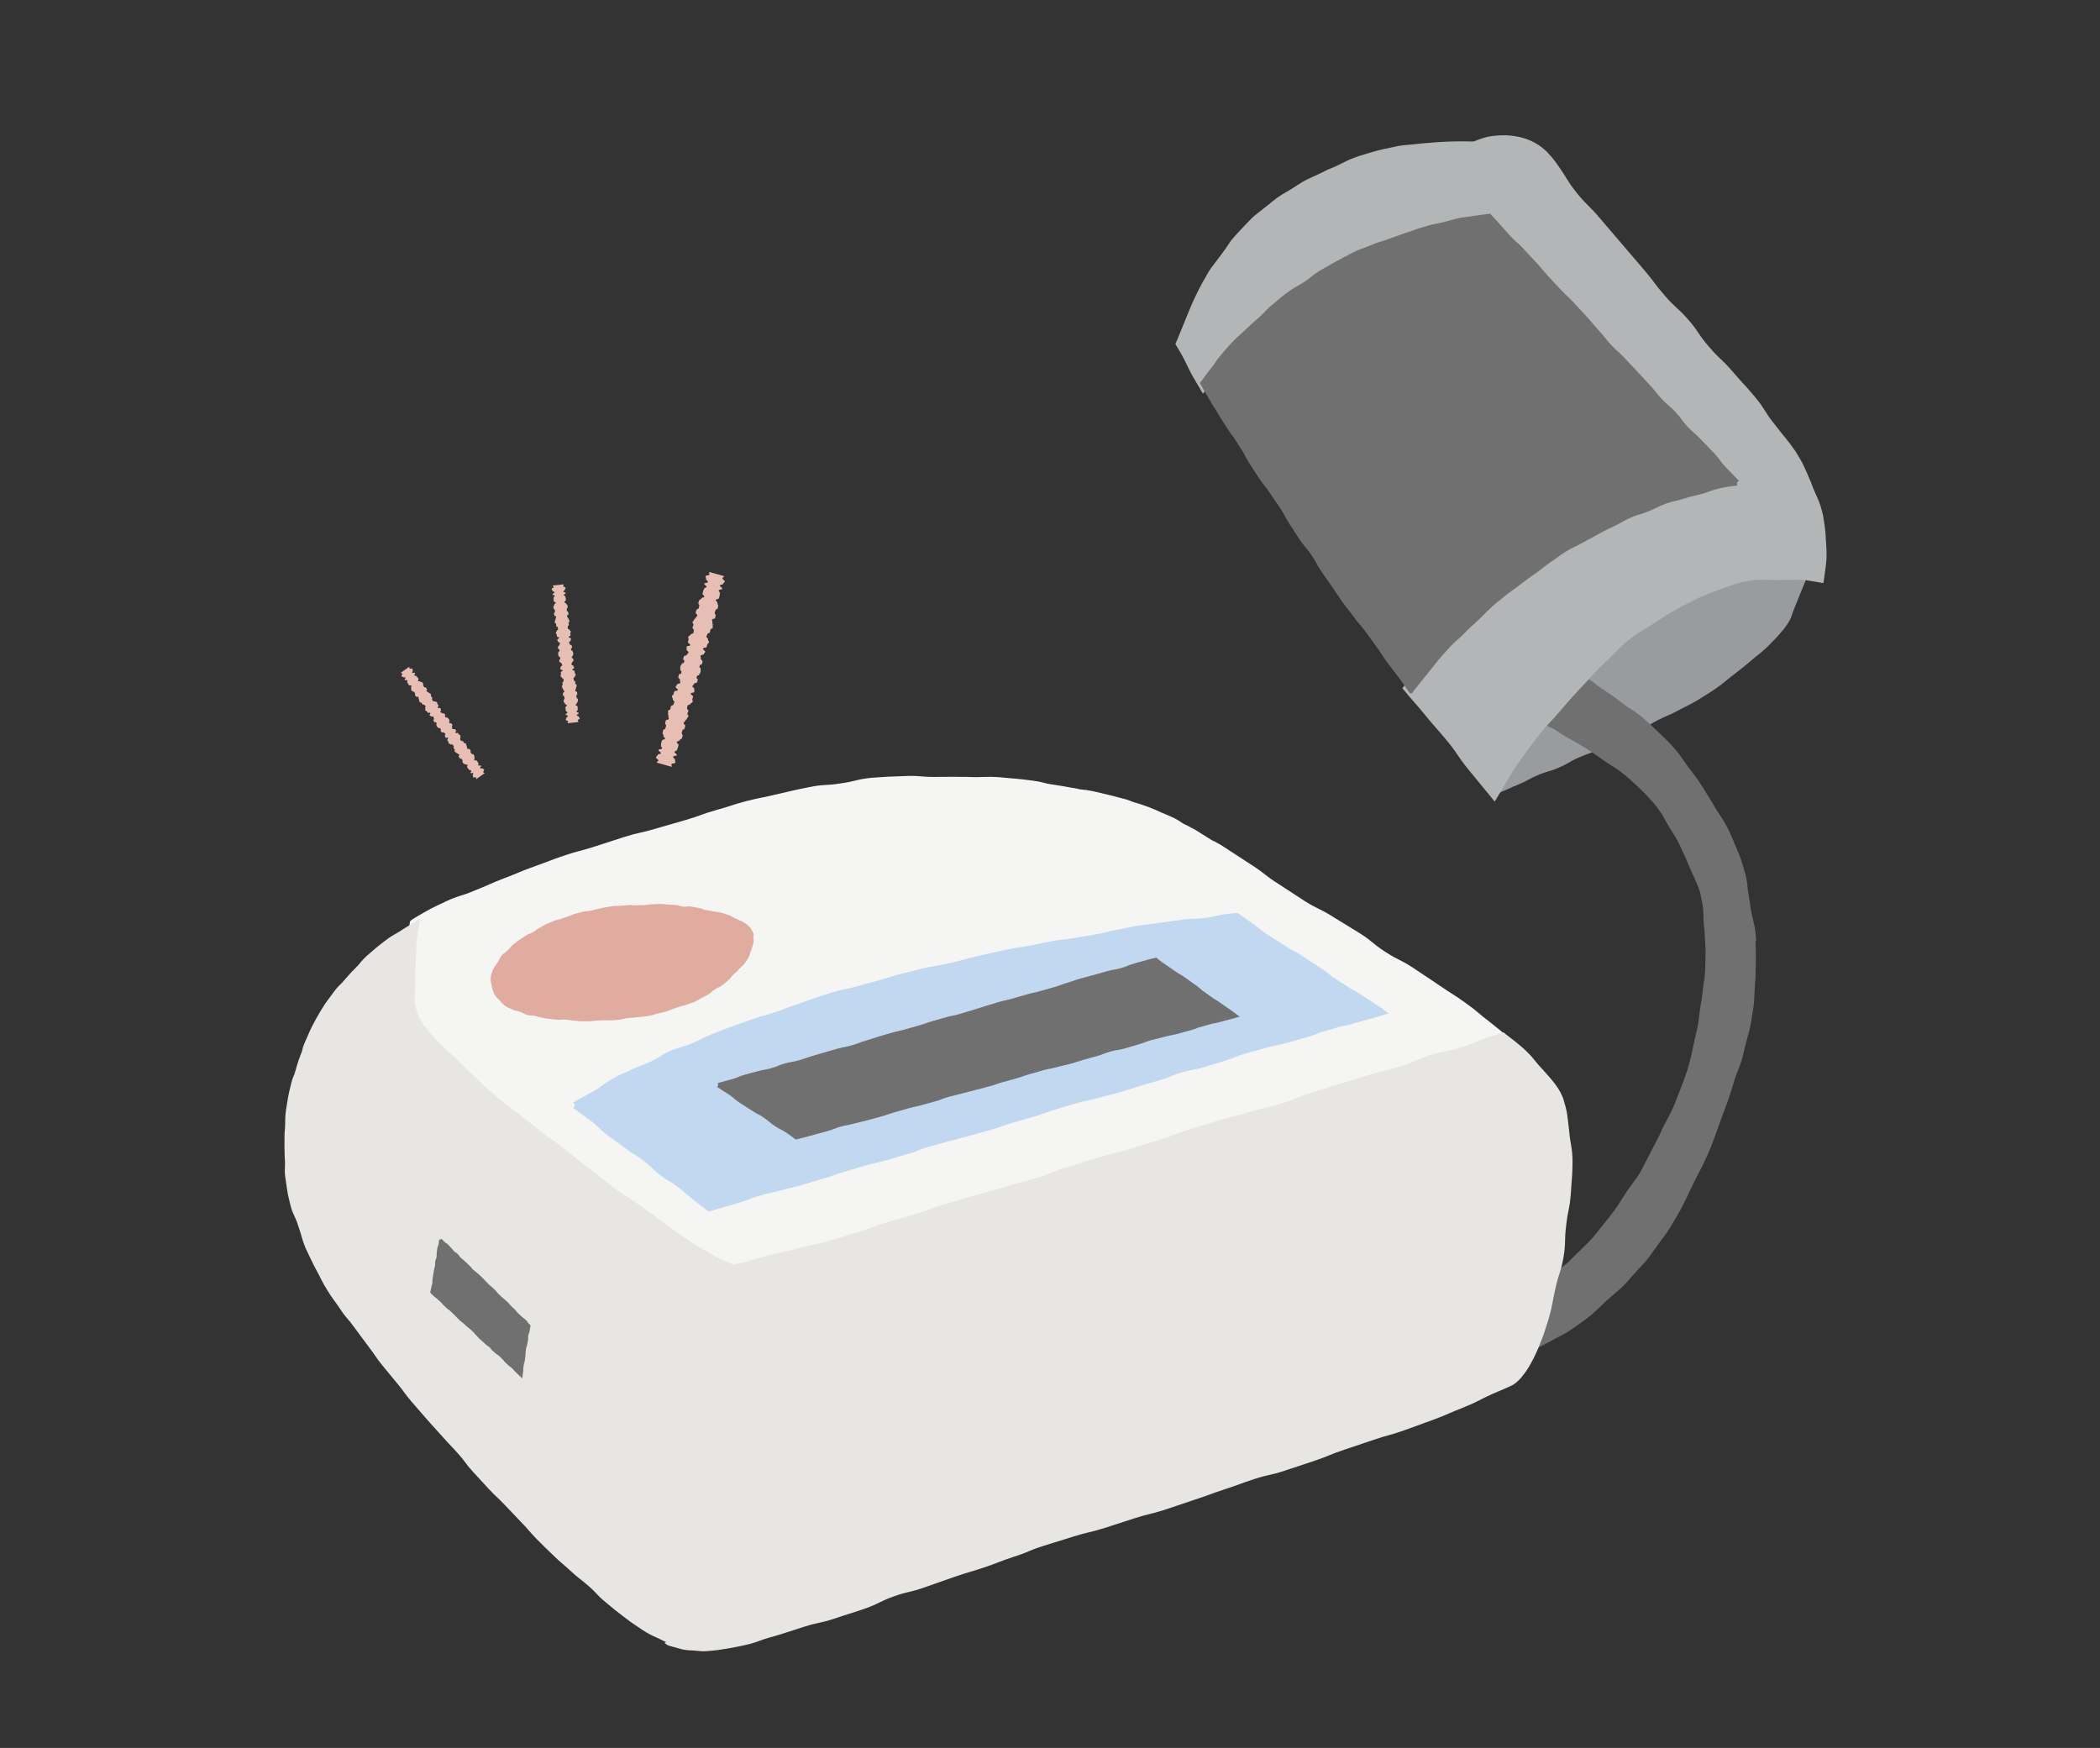
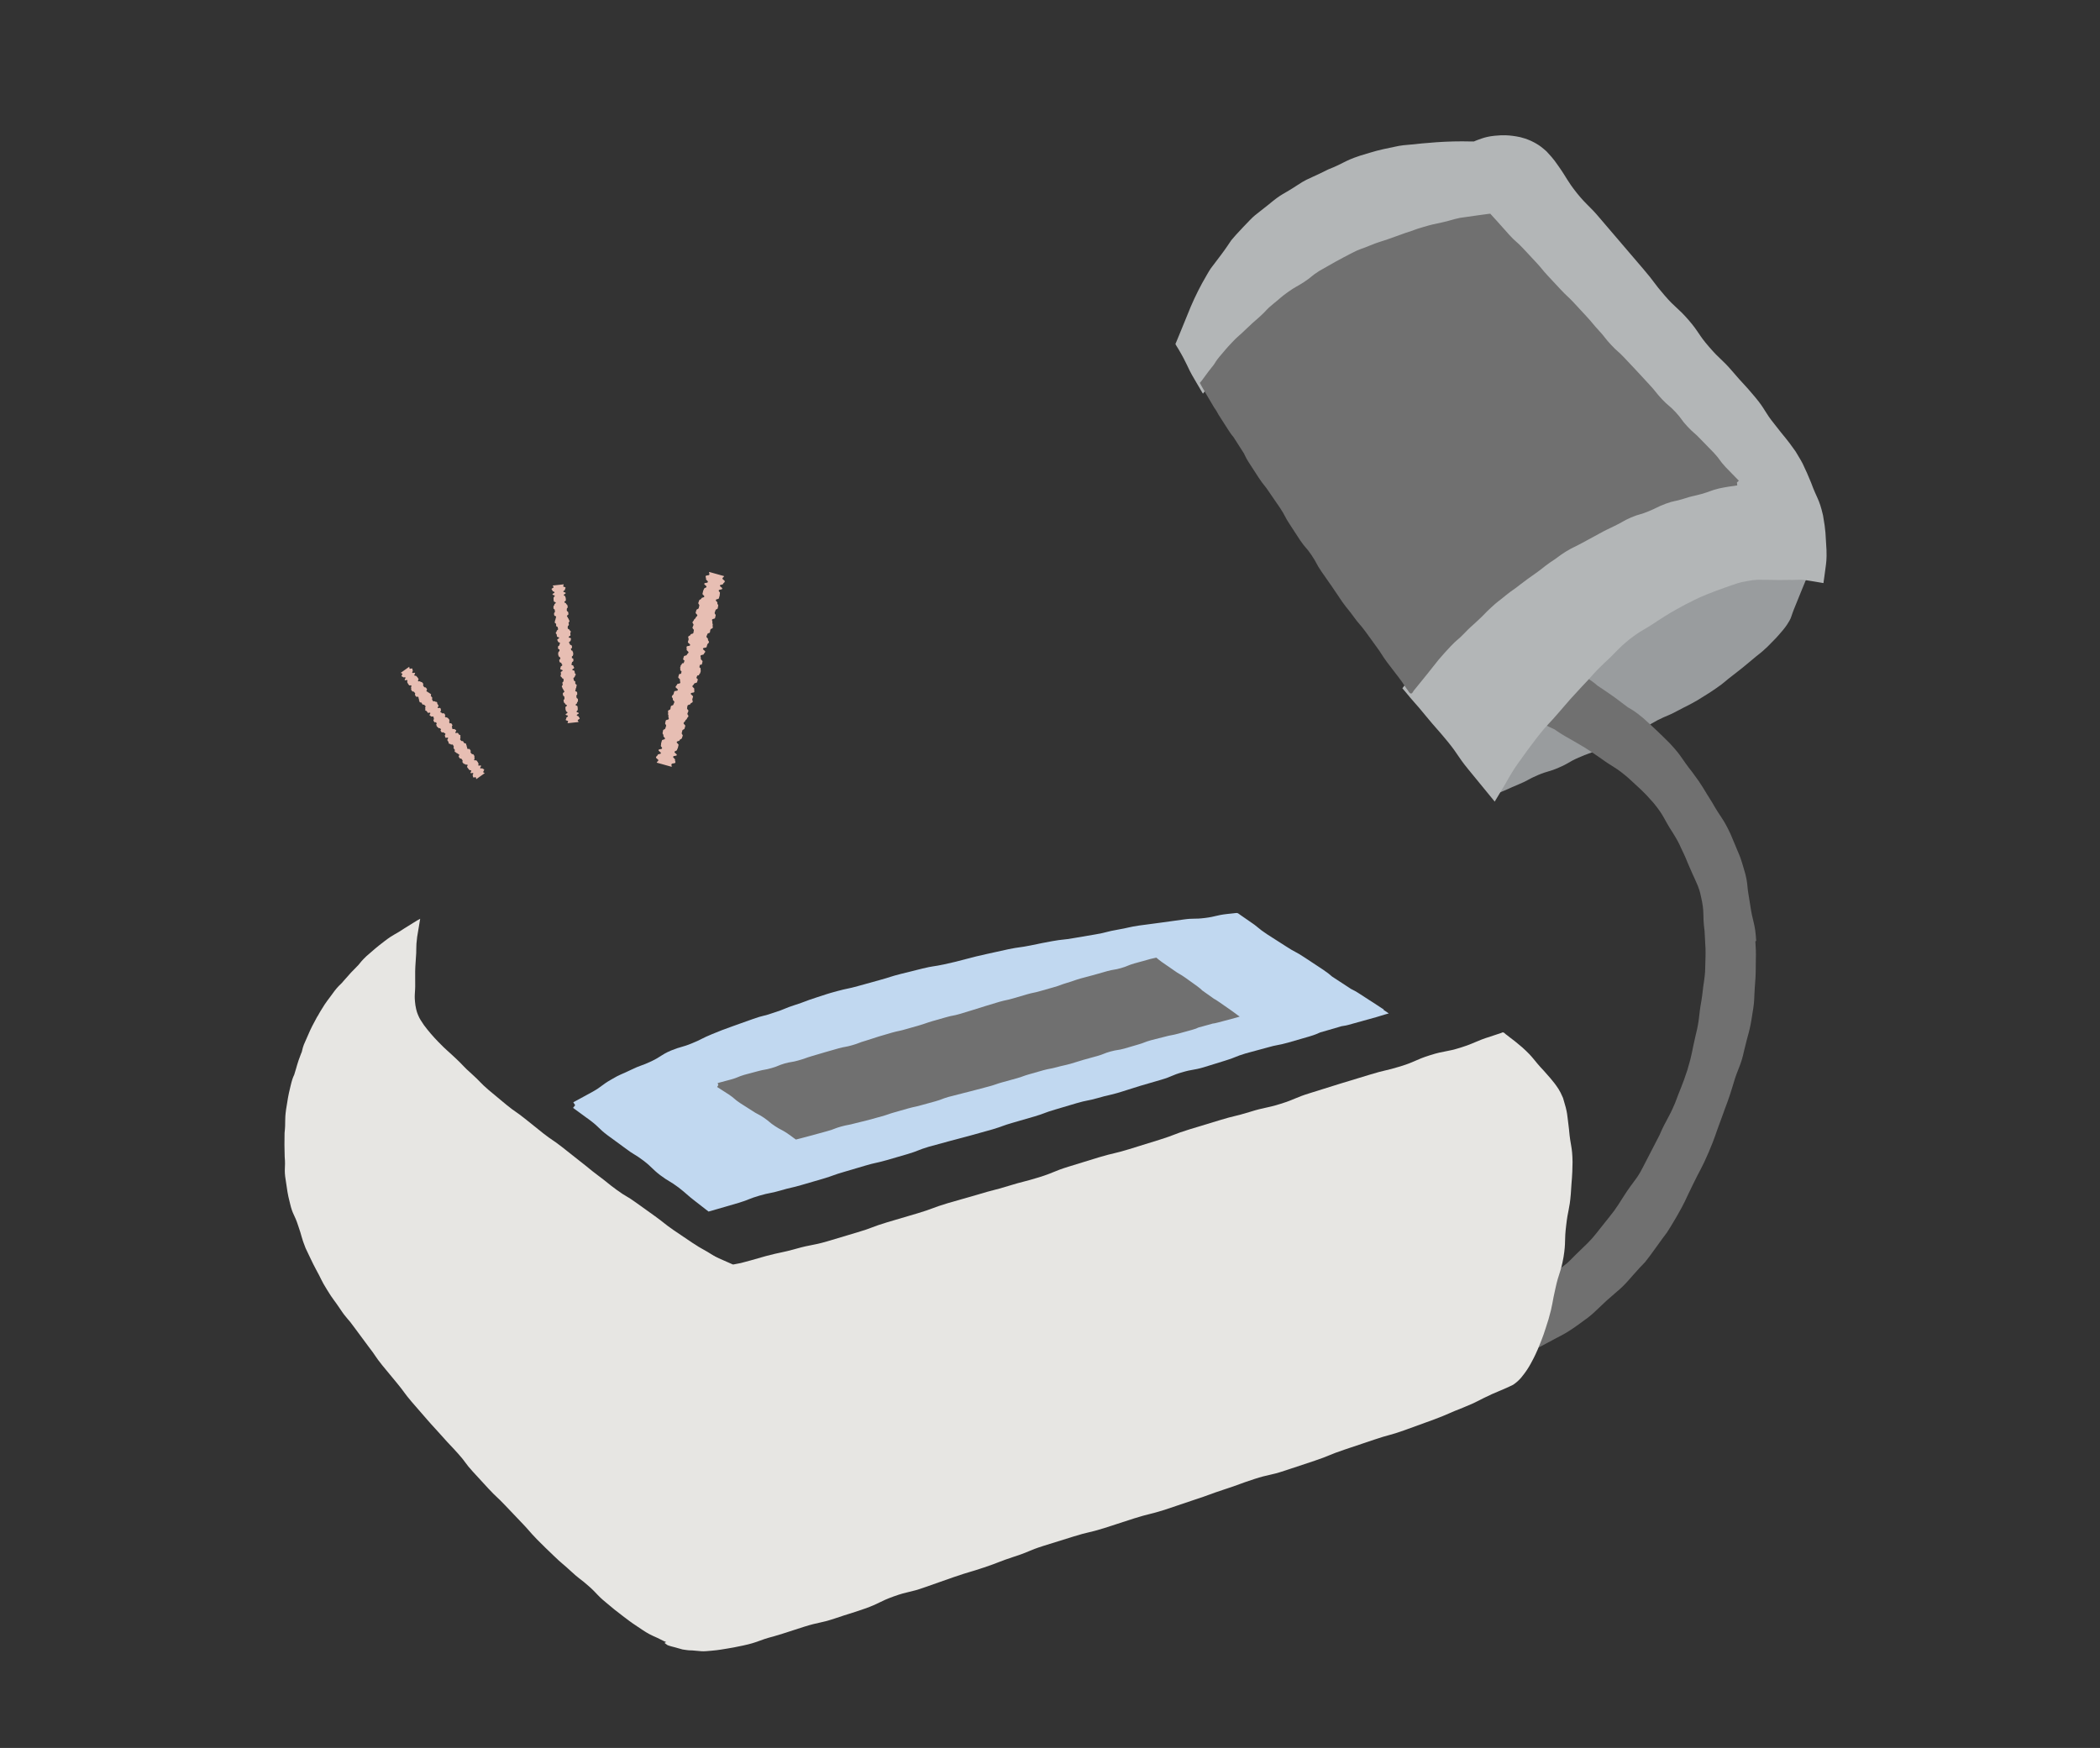
<svg xmlns="http://www.w3.org/2000/svg" width="352" height="293" viewBox="0 0 352 293" fill="none">
  <rect x="0" y="0" width="352" height="293" fill="#333333" stroke="none" />
  <g clip-path="url(#clip0_1160_8146)">
    <mask id="mask0_1160_8146" style="mask-type:luminance" maskUnits="userSpaceOnUse" x="-23" y="-34" width="366" height="314">
      <path d="M342.904 -34H-23V279.21H342.904V-34Z" fill="white" />
    </mask>
    <g mask="url(#mask0_1160_8146)">
      <path d="M302.267 91.573C301.158 90.095 301.061 90.172 299.972 88.675C299.246 87.69 298.52 86.698 297.794 85.7C296.706 84.222 296.589 84.3 295.481 82.823L293.264 79.867C292.175 78.389 292.292 78.292 291.203 76.795C290.114 75.298 290.192 75.239 289.103 73.761C288.351 72.789 287.599 71.823 286.847 70.864L284.65 67.909C283.542 66.431 283.367 66.548 282.278 65.07C281.189 63.592 281.364 63.456 280.256 61.978C279.504 61.006 278.758 60.034 278.02 59.062C276.931 57.584 276.775 57.7 275.667 56.223C274.954 55.212 274.234 54.207 273.508 53.209C272.4 51.731 272.556 51.614 271.447 50.136C270.721 49.151 269.989 48.166 269.25 47.181C268.686 46.423 268.356 46.092 268.025 45.742C267.092 44.478 267.014 44.362 265.964 42.942C265.886 42.845 265.867 42.806 265.789 42.728C265.575 42.339 265.342 41.931 264.836 41.231C264.11 40.233 263.391 39.235 262.678 38.237C262.464 37.964 262.309 37.77 262.153 37.595C262.017 37.401 261.881 37.206 261.686 36.914C260.935 35.942 260.183 34.963 259.431 33.978C258.906 33.278 258.595 32.948 258.284 32.637C258.225 32.559 258.186 32.501 258.128 32.403L255.834 29.331H255.756C254.822 29.603 254.472 29.662 253.578 29.973C252.411 30.375 251.245 30.776 250.078 31.178C248.328 31.781 248.386 31.956 246.636 32.559C245.483 32.987 244.322 33.414 243.156 33.842C241.425 34.445 241.347 34.27 239.617 34.853C238.45 35.242 237.284 35.624 236.117 36.001C234.386 36.603 234.445 36.798 232.714 37.401C230.964 38.003 230.886 37.789 229.156 38.412L225.675 39.617C224.509 39.993 223.342 40.369 222.175 40.745C220.425 41.348 220.464 41.464 218.734 42.067C218.073 42.3 217.664 42.456 217.295 42.612C216.886 42.787 216.75 42.864 215.798 43.214C215.798 43.35 215.739 43.798 215.661 44.4L215.175 48.056C214.942 49.884 214.806 49.864 214.573 51.692C214.43 52.911 214.281 54.129 214.125 55.348C213.892 57.175 213.775 57.175 213.542 59.003C213.412 60.222 213.276 61.447 213.134 62.678C212.991 63.91 212.862 65.128 212.745 66.334C212.667 66.975 212.628 67.403 212.589 67.773C212.55 68.22 212.511 68.589 212.453 69.134C212.55 69.289 212.803 69.659 213.153 70.203C214.145 71.739 214.009 71.837 215 73.392C215.992 74.948 215.992 74.948 217.003 76.484C217.995 78.039 218.111 77.961 219.103 79.517C219.764 80.554 220.432 81.591 221.106 82.628C222.097 84.184 222 84.242 223.011 85.797C223.686 86.822 224.353 87.846 225.014 88.87C226.006 90.425 226.103 90.347 227.095 91.903C228.086 93.439 228.223 93.361 229.234 94.897C230.225 96.434 230.07 96.531 231.081 98.086C231.742 99.11 232.403 100.141 233.064 101.178C233.738 102.202 234.412 103.226 235.086 104.25C236.078 105.806 236.195 105.728 237.186 107.264C238.178 108.82 238.003 108.936 238.995 110.472C240.006 112.028 240.181 111.892 241.192 113.447C242.184 115.003 242.028 115.1 243.039 116.656L244.964 119.786C245.956 121.322 246.15 121.206 247.142 122.742C248.075 124.258 248.114 124.317 249.009 125.756C249.261 127.428 249.261 127.486 249.514 129.256C249.631 130.17 249.631 130.636 249.631 131.103C249.631 131.336 249.631 131.492 249.689 132.133C249.728 132.406 249.747 132.717 249.786 133.067C249.845 133.183 249.728 133.592 249.981 133.397C250.156 133.32 250.35 133.261 250.545 133.183C252.197 132.522 252.275 132.464 252.781 132.25C253.209 132.056 253.617 131.861 254.472 131.511C256.184 130.811 256.106 130.636 257.797 129.917C259.509 129.197 259.586 129.411 261.278 128.672C262.97 127.953 262.892 127.739 264.584 127C266.256 126.261 266.314 126.378 268.006 125.62C269.121 125.114 270.235 124.609 271.35 124.103C272.452 123.571 273.56 123.04 274.675 122.508C276.328 121.692 276.25 121.556 277.883 120.7C279.536 119.864 279.595 120.02 281.228 119.125C282.861 118.25 282.9 118.309 284.495 117.395C286.07 116.384 286.108 116.442 287.625 115.392C289.161 114.342 289.083 114.225 290.561 113.117C292.039 111.97 292.039 111.97 293.458 110.784C294.878 109.559 294.956 109.656 296.297 108.372C297.62 107.031 297.639 107.05 298.864 105.611C299.467 104.872 299.7 104.464 299.953 104.036C300.05 103.881 300.245 103.453 300.303 103.22C300.4 102.947 300.497 102.617 300.672 102.189C301.139 101.048 301.599 99.914 302.053 98.786C302.519 97.646 302.986 96.511 303.453 95.384C303.744 94.664 303.939 94.178 304.017 93.945C303.414 93.128 303.161 92.759 302.306 91.553" fill="#999C9E" />
      <path d="M294.37 157.703C294.195 154.631 293.786 154.67 293.359 151.636C293.125 150.139 292.97 149.381 292.911 148.603C292.834 147.825 292.756 147.067 292.289 145.589C291.861 144.111 291.609 143.392 291.278 142.692C290.967 141.992 290.714 141.272 290.092 139.853C288.809 137.072 288.517 137.208 287.02 134.564C285.367 131.978 285.503 131.9 283.656 129.431C281.75 127.039 281.984 126.845 279.884 124.589C278.445 123.137 276.96 121.731 275.431 120.37C274.225 119.359 273.564 118.95 272.864 118.561C270.784 116.986 270.609 116.831 268.198 115.217C268.042 115.12 267.945 115.061 267.809 114.964C267.264 114.478 266.661 114.011 265.398 113.272C262.734 111.775 262.772 111.678 259.992 110.356C259.798 110.278 259.623 110.2 259.448 110.122C259.234 110.025 259.02 109.967 258.825 109.909C258.436 109.811 258.086 109.636 257.814 109.656C257.6 109.928 257.348 110.122 257.114 110.472C256.92 110.784 256.725 111.095 256.473 111.503C255.41 113.318 254.353 115.126 253.303 116.928C252.934 117.511 252.681 118.017 252.448 118.464L252.292 118.795L252.623 118.95C252.836 119.047 253.05 119.125 253.225 119.222C253.614 119.378 253.945 119.534 254.295 119.631C254.47 119.689 254.625 119.728 254.781 119.786L255.073 119.864C255.228 119.922 255.306 119.961 255.481 120.039C258.106 121.109 258.32 121.186 260.595 122.275C261.217 122.722 261.839 123.131 263.161 123.87C265.728 125.347 265.728 125.328 268.159 127C270.531 128.731 270.725 128.497 272.961 130.422C275.12 132.445 275.197 132.367 277.161 134.583C279.028 136.878 278.756 137.072 280.35 139.522C281.128 140.767 281.459 141.408 281.75 142.089C282.042 142.75 282.411 143.392 282.936 144.753C283.5 146.095 283.831 146.756 284.122 147.417C284.395 148.097 284.803 148.739 285.095 150.197C285.775 153.075 285.328 153.153 285.717 156.05L285.873 158.967C285.911 159.939 285.853 160.931 285.834 161.903C285.834 163.361 285.659 164.1 285.581 164.819C285.445 165.539 285.425 166.278 285.192 167.717C284.667 170.614 284.939 170.672 284.22 173.55C283.539 176.447 283.695 176.486 282.839 179.344C281.906 182.183 281.789 182.144 280.759 184.925C279.592 187.667 279.339 187.55 278.153 190.292C277.246 192.055 276.338 193.811 275.431 195.561C274.77 196.903 274.303 197.486 273.856 198.089C273.409 198.692 272.961 199.275 272.164 200.519C270.589 203.028 270.55 202.989 268.723 205.283C266.895 207.597 266.934 207.617 264.795 209.658C263.725 210.669 263.239 211.233 262.695 211.719C262.131 212.167 261.548 212.633 260.361 213.508C258.028 215.297 257.814 214.967 255.248 216.386C252.7 217.844 252.661 217.767 249.939 218.914C248.578 219.478 247.936 219.828 247.256 220.119C246.575 220.392 245.875 220.644 244.456 221.072C241.617 221.928 241.637 221.986 238.7 222.608C235.784 223.211 235.784 223.153 232.828 223.639C230.871 223.963 228.913 224.287 226.956 224.611C224 224.98 224.02 225.155 221.064 225.505C218.109 225.875 218.128 226.128 215.153 226.4C212.178 226.672 212.139 226.4 209.164 226.653C207.181 226.795 205.191 226.944 203.195 227.1C201.199 227.255 199.209 227.411 197.226 227.566C194.231 227.761 194.251 227.994 191.256 228.189C188.262 228.383 188.242 228.033 185.248 228.228C182.253 228.422 182.273 228.791 179.259 228.986C176.265 229.18 176.245 228.869 173.231 229.083C170.237 229.297 170.237 229.161 167.242 229.375C166.387 229.433 165.784 229.511 165.278 229.589C164.423 229.705 163.703 229.803 162.906 229.9C162.965 230.405 163.042 230.969 163.14 231.708C163.159 231.961 163.198 232.253 163.237 232.564C163.256 232.816 163.276 233.108 163.315 233.439C163.418 235.435 163.522 237.425 163.626 239.408L164.559 239.33L164.617 240.264C166.601 240.082 168.584 239.894 170.567 239.7C173.562 239.486 173.581 239.855 176.576 239.622C179.57 239.408 179.551 239.291 182.545 239.039C185.54 238.786 185.52 238.475 188.514 238.241C191.509 237.989 191.548 238.378 194.542 238.105C197.537 237.833 197.498 237.483 200.492 237.191C203.467 236.9 203.506 237.133 206.481 236.841C208.464 236.634 210.454 236.42 212.45 236.2C215.425 235.85 215.426 235.889 218.401 235.48C221.376 235.053 221.337 234.761 224.312 234.353C227.287 233.944 227.325 234.197 230.281 233.653C233.237 233.108 233.275 233.303 236.25 232.758C238.221 232.304 240.185 231.851 242.142 231.397C245.098 230.736 245.02 230.386 247.917 229.55C249.375 229.103 250.095 228.869 250.834 228.636C251.534 228.344 252.253 228.072 253.653 227.489C256.473 226.303 256.609 226.633 259.292 225.136C261.975 223.658 262.073 223.814 264.581 222.025C267.089 220.255 267.011 220.139 269.247 218.058C271.522 216.017 271.659 216.153 273.661 213.819C274.673 212.672 275.198 212.108 275.742 211.564C276.228 210.961 276.675 210.358 277.57 209.114C278.464 207.869 278.911 207.247 279.378 206.644C279.806 206.003 280.195 205.361 280.973 204.039C282.509 201.394 282.392 201.336 283.734 198.614C285.056 195.892 285.192 195.95 286.397 193.169C287.584 190.369 287.467 190.311 288.536 187.492C289.548 184.633 289.645 184.672 290.52 181.756C291.356 178.839 291.745 178.936 292.386 175.942C293.086 172.967 293.281 173.006 293.728 169.972C294 168.475 294.039 167.697 294.059 166.939C294.097 166.181 294.136 165.403 294.253 163.906C294.311 162.895 294.292 161.864 294.311 160.853C294.35 159.822 294.311 158.811 294.234 157.8" fill="#707070" />
      <path d="M306.155 92.194C305.961 89.297 306.077 89.278 305.572 86.38C304.911 83.522 304.561 83.619 303.569 80.897C303.025 79.555 302.713 78.894 302.402 78.233C302.111 77.553 301.741 76.93 300.983 75.686C299.33 73.333 299.213 73.411 297.483 71.155C295.694 68.958 295.986 68.705 294.158 66.528C292.33 64.33 292.233 64.428 290.405 62.269C288.558 60.111 288.325 60.305 286.477 58.147C284.611 56.008 284.883 55.775 283.016 53.617C281.15 51.478 280.897 51.691 279.05 49.553C277.183 47.414 277.338 47.278 275.491 45.139C274.26 43.7 273.035 42.267 271.816 40.842L268.141 36.544C266.333 34.386 266.1 34.561 264.33 32.383C262.58 30.167 262.775 30.03 261.18 27.775C260.325 26.511 259.761 25.967 259.236 25.383C258.652 24.878 258.069 24.294 256.63 23.614C255.172 22.972 254.355 22.894 253.597 22.778C252.819 22.681 252.041 22.603 250.505 22.758C249.553 22.855 248.911 23.031 248.386 23.206C248.114 23.303 247.88 23.381 247.627 23.478C247.414 23.556 247.005 23.73 247.083 23.711C247.044 23.711 247.122 23.73 246.947 23.711C246.811 23.711 246.636 23.711 246.461 23.711C246.091 23.711 245.644 23.711 245.1 23.692C243.155 23.692 241.224 23.782 239.305 23.964C237.866 24.061 237.147 24.197 236.427 24.236C235.708 24.314 234.969 24.314 233.569 24.644C230.73 25.228 230.73 25.267 227.95 26.103C225.208 27.017 225.325 27.347 222.641 28.397C221.358 29.039 220.697 29.35 220.036 29.642C219.375 29.953 218.694 30.206 217.489 31.022C215.078 32.617 214.903 32.383 212.666 34.269C211.519 35.164 210.955 35.63 210.372 36.078C209.808 36.544 209.322 37.089 208.311 38.139C207.3 39.189 206.833 39.753 206.367 40.297C205.958 40.9 205.569 41.522 204.694 42.689C203.819 43.855 203.392 44.419 202.944 45.003C202.536 45.605 202.205 46.247 201.486 47.492C200.566 49.19 199.755 50.933 199.055 52.722C198.511 54.064 198.239 54.725 197.967 55.386C197.83 55.717 197.694 56.047 197.519 56.475C197.403 56.747 197.286 57.039 197.15 57.369C197.111 57.467 197.033 57.583 197.033 57.7L197.228 58.03C197.344 58.225 197.461 58.419 197.597 58.633C198.317 59.858 198.628 60.5 198.939 61.142C199.094 61.453 199.25 61.783 199.444 62.191C199.678 62.639 199.775 62.833 200.553 64.155C200.883 64.719 201.175 65.225 201.447 65.672C201.505 65.769 201.583 65.925 201.642 65.983L201.836 65.73C201.953 65.575 202.069 65.419 202.186 65.283C202.633 64.7 203.003 64.233 203.372 63.767C203.567 63.533 203.761 63.28 203.955 63.028C204.092 62.892 204.208 62.736 204.364 62.561C204.636 62.23 204.967 61.822 205.414 61.278C207.203 59.158 207.125 59.08 209.03 57.039C210.353 55.717 211.694 54.433 213.094 53.228C215.253 51.458 215.019 51.128 217.294 49.494C219.569 47.842 219.803 48.192 222.136 46.694C224.566 45.314 224.508 45.197 227.016 43.972C229.505 42.728 229.447 42.572 232.014 41.444C234.697 40.55 234.677 40.531 237.4 39.753C240.102 38.975 240.18 39.208 242.922 38.644C245.664 38.022 245.683 38.119 248.444 37.653C249.378 37.517 249.066 37.497 249.222 37.517C249.202 37.458 249.475 37.73 249.591 37.828C249.747 37.944 249.883 38.061 250.019 38.178C251.672 39.947 251.808 40.122 253.655 42.105C253.772 42.242 253.85 42.3 253.947 42.417C254.336 42.98 254.744 43.544 255.677 44.536C256.948 45.949 258.225 47.355 259.508 48.755C259.877 49.144 260.13 49.397 260.402 49.669C260.636 49.961 260.869 50.233 261.239 50.642C262.548 52.016 263.864 53.383 265.186 54.744C266.1 55.736 266.644 56.183 267.188 56.611C267.305 56.728 267.364 56.786 267.48 56.922C269.327 58.886 269.483 59.061 271.155 60.811C271.583 61.414 271.991 62.017 272.983 63.066C274.279 64.454 275.576 65.841 276.872 67.228C278.816 69.308 279.011 69.114 280.955 71.194C282.277 72.555 283.6 73.923 284.922 75.297C286.866 77.378 286.652 77.572 288.577 79.653C288.694 79.789 288.811 79.905 288.908 80.003L288.966 80.08C288.966 80.08 289.025 80.158 289.005 80.178H288.733C288.461 80.236 288.169 80.294 287.819 80.372C285.019 81.033 285.097 81.364 282.355 82.161C279.613 83.016 279.516 82.725 276.794 83.716C275.005 84.397 273.236 85.136 271.505 85.933C268.939 87.197 268.841 87.002 266.333 88.383C263.805 89.764 263.883 89.88 261.433 91.416C258.964 92.914 259.119 93.127 256.786 94.8C254.433 96.433 254.414 96.414 252.197 98.222C249.961 100.011 249.805 99.816 247.686 101.761C245.605 103.725 245.528 103.647 243.564 105.747C241.6 107.847 241.386 107.652 239.5 109.83C238.216 111.425 236.933 113.026 235.65 114.633C235.436 114.886 235.222 115.139 235.066 115.372C235.261 115.605 235.436 115.819 235.611 116.014C235.903 116.364 236.155 116.655 236.369 116.927C236.661 117.258 236.894 117.53 237.128 117.802C237.594 118.327 238.08 118.872 238.975 119.98C240.783 122.177 240.861 122.119 242.669 124.316C244.458 126.514 244.264 126.689 246.052 128.886L250.544 134.369L250.68 134.136C251.361 133.008 251.866 132.172 252.294 131.452C252.508 131.063 252.683 130.772 252.858 130.461C253.208 129.858 253.558 129.236 254.355 128.088C255.989 125.794 255.989 125.794 257.7 123.539C259.43 121.322 259.586 121.439 261.394 119.3C263.222 117.18 263.222 117.161 265.127 115.119C267.072 113.116 266.955 112.98 268.997 111.055C271.077 109.169 270.902 108.994 273.08 107.205C275.297 105.494 275.452 105.708 277.747 104.133C280.08 102.636 280.1 102.636 282.53 101.314C285 100.069 285 100.05 287.586 99.058C288.888 98.591 289.53 98.339 290.191 98.125C290.852 97.911 291.494 97.619 292.855 97.405C294.216 97.133 294.916 97.172 295.616 97.191C296.297 97.191 296.997 97.191 298.358 97.23C299.719 97.172 300.419 97.23 301.099 97.191C301.449 97.191 301.8 97.153 302.227 97.191C302.441 97.211 302.674 97.25 302.947 97.289C303.258 97.347 303.627 97.405 304.036 97.464C304.58 97.561 305.066 97.639 305.513 97.716C305.649 97.794 305.669 97.677 305.669 97.561L305.708 97.269C305.747 97.075 305.766 96.9 305.786 96.725C305.863 96.122 305.941 95.636 305.999 95.15C306.097 94.43 306.213 93.691 306.155 92.233" fill="#B3B6B7" />
      <path d="M291.434 80.547C290.708 79.795 289.983 79.05 289.257 78.311C288.187 77.164 288.343 77.047 287.273 75.9C286.547 75.148 285.821 74.403 285.095 73.664C284.026 72.517 283.909 72.633 282.84 71.486C281.77 70.339 281.907 70.203 280.837 69.056C279.768 67.908 279.632 68.044 278.562 66.897C277.493 65.75 277.59 65.672 276.52 64.525C275.82 63.76 275.114 62.995 274.401 62.231C273.688 61.466 272.975 60.708 272.262 59.956C271.193 58.809 271.076 58.925 270.026 57.778C268.957 56.631 269.054 56.533 268.004 55.406C266.934 54.258 267.012 54.2 265.943 53.053C265.23 52.288 264.523 51.523 263.823 50.758C262.754 49.611 262.676 49.689 261.607 48.542C260.894 47.777 260.181 47.012 259.468 46.247C258.398 45.1 258.476 45.022 257.407 43.895C256.694 43.13 255.981 42.365 255.268 41.6C254.198 40.453 254.082 40.57 253.032 39.422C252.332 38.645 251.638 37.867 250.951 37.089C250.679 36.797 250.484 36.584 250.329 36.408C250.212 36.272 250.096 36.156 249.998 36.039L249.804 35.825C249.804 35.825 249.629 35.825 249.551 35.845C249.123 35.903 248.696 35.961 247.821 36.078C246.784 36.221 245.74 36.37 244.69 36.525C243.134 36.856 243.173 36.972 241.618 37.303C240.082 37.633 240.062 37.614 238.546 38.061C237.029 38.489 237.048 38.606 235.551 39.053C234.566 39.403 233.574 39.76 232.576 40.122C231.079 40.628 231.06 40.57 229.582 41.172C228.123 41.795 228.065 41.658 226.665 42.378C225.265 43.097 225.265 43.117 223.885 43.856L221.143 45.411C219.801 46.247 219.898 46.422 218.576 47.278C217.254 48.133 217.176 48.036 215.893 48.95C214.61 49.864 214.668 49.942 213.424 50.934C212.179 51.925 212.315 52.061 211.129 53.111C209.943 54.161 209.924 54.142 208.776 55.25C207.649 56.358 207.551 56.281 206.482 57.428C205.393 58.575 205.432 58.614 204.401 59.8C203.876 60.422 203.682 60.792 203.468 61.122C202.632 62.172 202.554 62.27 201.66 63.495C201.582 63.611 201.524 63.67 201.465 63.767C201.349 63.903 201.251 64.039 201.115 64.175C201.193 64.331 201.29 64.506 201.387 64.681C201.524 64.914 201.679 65.186 201.874 65.536C202.405 66.444 202.937 67.344 203.468 68.239C203.624 68.492 203.74 68.667 203.857 68.822C203.954 68.997 204.071 69.172 204.207 69.445C204.777 70.326 205.341 71.207 205.899 72.089C206.287 72.711 206.54 73.022 206.793 73.314C206.832 73.392 206.871 73.431 206.91 73.508C207.707 74.772 207.785 74.87 208.504 75.997C208.679 76.367 208.835 76.736 209.262 77.417C209.833 78.298 210.403 79.18 210.974 80.061C211.829 81.383 211.965 81.286 212.821 82.608C213.417 83.477 214.013 84.345 214.61 85.214C215.465 86.517 215.329 86.614 216.204 87.917C216.774 88.798 217.345 89.673 217.915 90.542C218.79 91.844 218.946 91.728 219.821 93.031C220.715 94.333 220.56 94.43 221.454 95.733L223.243 98.3C223.826 99.168 224.41 100.031 224.993 100.886C225.907 102.169 225.985 102.111 226.898 103.375C227.812 104.658 227.929 104.581 228.862 105.844C229.472 106.687 230.087 107.536 230.71 108.392C231.643 109.655 231.546 109.714 232.479 110.978C233.114 111.807 233.749 112.637 234.385 113.467C234.871 114.089 235.085 114.419 235.298 114.75C235.396 114.905 235.473 115.022 235.804 115.489C236.096 115.761 236.426 116.85 236.932 115.819C237.684 114.886 238.436 113.959 239.187 113.039C239.835 112.222 240.484 111.405 241.132 110.589C242.162 109.422 242.143 109.403 243.212 108.275C244.282 107.147 244.398 107.264 245.468 106.136C246.537 105.008 246.596 105.067 247.723 103.997C248.871 102.947 248.812 102.869 249.959 101.819C251.107 100.75 251.165 100.828 252.371 99.817C253.576 98.844 253.654 98.922 254.86 97.95C256.085 96.997 256.104 97.036 257.368 96.122C258.632 95.228 258.593 95.15 259.857 94.255C261.179 93.419 261.101 93.322 262.423 92.486C263.746 91.689 263.804 91.767 265.165 91.028C266.072 90.535 266.98 90.043 267.887 89.55C269.248 88.792 269.268 88.831 270.648 88.15C272.048 87.489 271.99 87.353 273.409 86.731C274.848 86.128 274.926 86.303 276.346 85.7C277.784 85.117 277.745 84.981 279.204 84.436C280.662 83.892 280.721 84.086 282.218 83.6C283.696 83.114 283.715 83.211 285.212 82.803C286.709 82.375 286.671 82.239 288.168 81.87C289.684 81.558 289.704 81.597 291.201 81.364L291.143 80.878L291.493 80.547H291.434Z" fill="#707070" />
-       <path d="M253.227 174.23L252.935 173.977C252.507 173.608 252.079 173.238 251.535 172.772C251.107 172.422 250.582 172.013 249.902 171.45C247.763 169.855 247.879 169.7 245.702 168.144C243.543 166.588 243.466 166.705 241.288 165.188L236.874 162.233C234.638 160.775 234.482 161.027 232.227 159.569C229.991 158.13 230.166 157.858 227.93 156.438C226.426 155.518 224.916 154.591 223.399 153.658C221.144 152.238 221.007 152.472 218.752 151.072C217.261 150.1 215.77 149.127 214.28 148.155C212.024 146.736 212.16 146.522 209.944 145.083C208.466 144.124 206.981 143.158 205.491 142.186C204.363 141.427 203.76 141.136 203.138 140.844C202.166 140.241 201.621 139.891 201.057 139.541C200.494 139.172 199.91 138.822 198.744 138.258C198.588 138.18 198.51 138.141 198.374 138.083C197.83 137.733 197.285 137.305 196.099 136.8C193.591 135.789 193.649 135.614 191.082 134.777C190.596 134.622 190.266 134.525 189.916 134.427C189.585 134.291 189.255 134.155 188.769 134C186.163 133.319 186.163 133.3 183.538 132.697C182.294 132.425 181.632 132.366 180.991 132.308C180.835 132.269 180.758 132.25 180.602 132.211C178.094 131.764 177.88 131.725 175.624 131.375C174.963 131.2 174.302 131.005 172.941 130.83C170.277 130.48 170.277 130.558 167.594 130.286C164.91 130.091 164.91 130.364 162.227 130.227C159.544 130.189 159.544 130.227 156.86 130.227C154.196 130.266 154.196 129.955 151.513 130.091C148.849 130.189 148.849 130.169 146.166 130.364C143.502 130.636 143.541 130.947 140.897 131.316C138.252 131.744 138.174 131.414 135.549 131.958C133.799 132.289 132.069 132.716 130.338 133.105C127.752 133.747 127.733 133.611 125.147 134.272C122.56 134.952 122.599 135.089 120.033 135.789C117.466 136.508 117.524 136.702 114.958 137.441L109.844 138.919C107.297 139.677 107.238 139.483 104.691 140.28C103.006 140.825 101.321 141.369 99.636 141.914C97.088 142.73 97.03 142.575 94.522 143.43C91.994 144.286 92.033 144.363 89.505 145.258C86.997 146.152 87.036 146.269 84.547 147.202C82.058 148.155 82.097 148.272 79.627 149.244C77.177 150.313 77.061 150.002 74.63 151.15C72.2 152.277 72.18 152.316 69.847 153.658C69.711 153.794 68.894 154.144 68.719 154.494C68.661 154.902 68.602 155.272 68.563 155.583C68.525 156.011 68.486 156.341 68.466 156.672C68.427 157.352 68.369 158.013 68.213 159.355C67.961 162.038 67.941 162.038 67.902 164.761C68 167.483 67.766 167.502 68.35 170.283C68.505 170.963 68.777 171.527 69.011 171.994C69.263 172.383 69.458 172.675 69.672 172.986C70.1 173.53 70.527 174.094 71.461 175.105C73.327 177.069 73.444 176.952 75.388 178.78C77.352 180.588 77.508 180.394 79.511 182.144C81.533 183.874 81.358 184.069 83.4 185.761L87.522 189.124C88.909 190.213 90.302 191.302 91.702 192.391C93.802 194.024 93.919 193.869 96.019 195.483C98.138 197.097 97.944 197.33 100.083 198.924C102.222 200.519 102.416 200.247 104.555 201.822C106.713 203.377 106.538 203.611 108.716 205.147C110.894 206.683 110.816 206.76 113.013 208.277C115.211 209.774 115.386 209.502 117.622 210.941C118.749 211.66 119.313 212.03 119.877 212.38C120.149 212.574 120.46 212.73 120.83 212.944C121.005 213.06 121.219 213.158 121.491 213.274C121.705 213.391 122.055 213.547 122.522 213.663C123.572 213.663 123.902 213.488 124.369 213.41C124.797 213.313 125.108 213.216 125.419 213.138C126.061 212.963 126.702 212.788 127.985 212.438C130.552 211.758 130.63 212.069 133.197 211.349C135.744 210.63 135.724 210.533 138.272 209.794C140.838 209.055 140.76 208.783 143.288 208.044C145.835 207.305 145.933 207.597 148.48 206.858C151.027 206.099 150.93 205.808 153.477 205.049C156.005 204.291 156.063 204.485 158.61 203.708C160.308 203.215 162 202.716 163.685 202.211C165.371 201.705 167.056 201.193 168.741 200.674C171.269 199.897 171.191 199.663 173.738 198.886C176.266 198.108 176.344 198.341 178.871 197.563C181.399 196.786 181.438 196.941 183.985 196.163C185.67 195.645 187.362 195.133 189.06 194.627C191.607 193.849 191.549 193.674 194.077 192.897C195.775 192.365 197.467 191.84 199.152 191.322C201.699 190.544 201.738 190.699 204.285 189.922C205.983 189.403 207.675 188.878 209.36 188.347C211.888 187.569 211.81 187.316 214.338 186.538C216.036 186.046 217.734 185.553 219.432 185.061C221.98 184.263 221.999 184.38 224.546 183.583C226.244 183.077 227.943 182.578 229.641 182.086C232.188 181.288 232.13 181.133 234.677 180.336C236.375 179.817 238.067 179.299 239.752 178.78C242.299 177.983 242.221 177.788 244.768 176.991C246.544 176.421 248.32 175.857 250.096 175.299C251.068 175.008 251.788 174.794 252.391 174.619C252.721 174.541 253.013 174.463 253.285 174.386C253.538 174.386 253.324 174.25 253.246 174.172" fill="#F5F5F4" />
      <path d="M231.971 169.233C231.213 168.728 230.629 168.358 230.163 168.047C229.91 167.892 229.715 167.775 229.521 167.639C229.132 167.386 228.743 167.133 227.965 166.628C227.226 166.142 226.818 165.947 226.429 165.753C226.351 165.694 226.293 165.656 226.196 165.597C224.718 164.625 224.602 164.547 223.279 163.692C222.929 163.381 222.56 163.069 221.782 162.544C220.745 161.857 219.714 161.177 218.69 160.503C217.154 159.472 217.057 159.628 215.502 158.597C214.464 157.936 213.421 157.269 212.371 156.594C210.835 155.583 210.932 155.408 209.396 154.397C208.638 153.872 208.249 153.619 207.879 153.347C207.743 153.269 207.549 153.056 207.335 153.036C207.14 153.036 206.946 153.075 206.732 153.094C206.44 153.133 206.09 153.172 205.643 153.211C203.796 153.425 203.835 153.639 201.988 153.872C200.14 154.106 200.121 153.872 198.274 154.144L194.618 154.65C193.4 154.806 192.181 154.968 190.963 155.136C189.135 155.408 189.154 155.525 187.327 155.836C185.499 156.147 185.518 156.303 183.69 156.614C182.472 156.821 181.253 157.029 180.035 157.236C178.207 157.567 178.188 157.431 176.36 157.761C174.532 158.092 174.552 158.111 172.724 158.481C170.896 158.85 170.877 158.733 169.068 159.103C167.863 159.375 166.657 159.641 165.452 159.9C164.246 160.159 163.047 160.451 161.854 160.775C160.662 161.099 159.463 161.391 158.257 161.65C156.449 162.039 156.429 161.903 154.621 162.35C153.429 162.648 152.229 162.946 151.024 163.244C149.235 163.692 149.255 163.789 147.466 164.275C146.273 164.599 145.08 164.93 143.888 165.267C142.099 165.772 142.08 165.656 140.291 166.142C138.502 166.628 138.521 166.667 136.752 167.231C134.982 167.794 135.021 167.892 133.252 168.456C131.482 169.019 131.541 169.175 129.791 169.719C128.06 170.342 128.002 170.167 126.252 170.789L122.771 172.033C121.041 172.656 121.041 172.656 119.33 173.355C117.619 174.055 117.677 174.192 115.966 174.892C114.255 175.592 114.177 175.397 112.466 176.097C110.755 176.836 110.871 177.089 109.199 177.886C107.527 178.683 107.449 178.508 105.777 179.325C104.124 180.142 104.046 180.005 102.452 180.958C100.838 181.872 100.955 182.086 99.341 183C98.265 183.596 97.182 184.186 96.094 184.769L96.405 185.255L96.055 185.703C97.04 186.429 98.031 187.155 99.03 187.88C100.488 188.989 100.352 189.183 101.83 190.292C102.828 191.017 103.819 191.743 104.805 192.469C106.282 193.597 106.399 193.442 107.857 194.55C109.335 195.678 109.199 195.853 110.657 196.98C112.135 198.089 112.252 197.933 113.73 199.042C115.188 200.169 115.11 200.267 116.588 201.394C117.677 202.23 118.046 202.522 118.766 203.086C119.018 203.008 119.505 202.872 120.263 202.658L123.802 201.628C125.571 201.103 125.513 200.928 127.282 200.422C129.052 199.897 129.091 200.072 130.86 199.547C132.63 199.022 132.649 199.139 134.418 198.614C135.598 198.277 136.778 197.933 137.957 197.583C139.727 197.058 139.707 196.942 141.477 196.436C142.669 196.086 143.855 195.736 145.035 195.386C146.805 194.861 146.843 194.978 148.613 194.472C149.792 194.122 150.972 193.779 152.152 193.442C153.921 192.917 153.882 192.761 155.632 192.236C156.825 191.912 158.011 191.588 159.191 191.264C160.383 190.94 161.576 190.622 162.768 190.311C163.961 189.987 165.147 189.656 166.327 189.319C168.096 188.794 168.057 188.678 169.846 188.172C171.026 187.835 172.212 187.492 173.404 187.142C175.174 186.617 175.135 186.48 176.904 185.975L180.443 184.925C182.213 184.4 182.271 184.555 184.04 184.05C185.81 183.525 185.849 183.642 187.618 183.117C188.785 182.754 189.958 182.384 191.138 182.008L194.677 180.978C196.465 180.453 196.388 180.239 198.177 179.733C199.946 179.208 200.004 179.422 201.774 178.897C202.953 178.534 204.127 178.171 205.293 177.808C207.063 177.283 207.004 177.108 208.774 176.583C209.966 176.259 211.159 175.935 212.351 175.611C214.14 175.086 214.179 175.261 215.949 174.755C217.128 174.405 218.314 174.062 219.507 173.725C220.421 173.453 220.849 173.258 221.276 173.064C222.793 172.636 222.929 172.578 224.621 172.092C224.738 172.053 224.776 172.033 224.893 172.014C225.34 171.956 225.788 171.878 226.624 171.625C227.998 171.236 229.372 170.854 230.746 170.478C231.388 170.283 231.835 170.147 232.282 170.011C232.437 169.972 232.574 169.933 232.787 169.875C232.554 169.719 232.263 169.506 231.874 169.253" fill="#C1D8F0" />
      <path d="M207.355 170.089C207.121 169.914 206.888 169.739 206.538 169.486L204.419 168.009C203.971 167.678 203.699 167.542 203.466 167.406C203.408 167.367 203.388 167.347 203.33 167.309C202.416 166.667 202.338 166.609 201.521 166.025C201.308 165.811 201.094 165.617 200.588 165.247C199.953 164.794 199.318 164.34 198.683 163.886C197.73 163.206 197.652 163.303 196.699 162.603C196.051 162.162 195.403 161.715 194.755 161.261C194.327 160.95 194.191 160.834 193.822 160.522C193.588 160.581 193.374 160.62 193.121 160.678C192.927 160.717 192.694 160.775 192.383 160.872C191.631 161.08 190.879 161.287 190.127 161.495C188.999 161.825 189.038 161.942 187.91 162.272C186.783 162.603 186.744 162.467 185.616 162.778L183.36 163.42C182.609 163.627 181.857 163.828 181.105 164.022C179.977 164.353 179.997 164.411 178.869 164.742C177.741 165.072 177.76 165.17 176.633 165.481L174.377 166.122C173.249 166.453 173.23 166.356 172.102 166.686C171.35 166.907 170.598 167.127 169.847 167.347C168.719 167.678 168.699 167.6 167.572 167.911C166.82 168.132 166.068 168.359 165.316 168.592C164.564 168.825 163.819 169.059 163.08 169.292C162.341 169.525 161.596 169.752 160.844 169.972C159.716 170.303 159.697 170.186 158.569 170.517C157.817 170.737 157.065 170.951 156.313 171.159C155.186 171.489 155.205 171.547 154.077 171.878C153.325 172.098 152.574 172.312 151.822 172.52C150.694 172.85 150.674 172.772 149.547 173.084C148.795 173.304 148.043 173.524 147.291 173.745C146.552 173.978 145.807 174.218 145.055 174.464C143.927 174.775 143.966 174.892 142.838 175.203C141.711 175.534 141.691 175.417 140.563 175.728C139.811 175.935 139.06 176.149 138.308 176.37C137.556 176.59 136.811 176.81 136.072 177.031C134.944 177.361 134.963 177.439 133.836 177.75C132.708 178.081 132.669 177.945 131.541 178.256C130.413 178.586 130.452 178.722 129.324 179.034C128.197 179.364 128.158 179.247 127.03 179.558C126.278 179.753 125.526 179.954 124.775 180.161C123.647 180.492 123.686 180.628 122.558 180.939C121.806 181.133 121.054 181.334 120.302 181.542L120.4 181.892L120.205 182.203C120.853 182.618 121.508 183.039 122.169 183.467C123.141 184.108 123.063 184.245 124.036 184.886C124.697 185.301 125.358 185.722 126.019 186.15C126.991 186.811 127.069 186.695 128.041 187.356C129.013 188.017 128.936 188.133 129.927 188.775C130.899 189.417 130.977 189.32 131.949 189.961C132.28 190.195 132.494 190.35 132.688 190.486C132.922 190.661 133.116 190.817 133.408 191.011C133.544 190.972 133.836 190.895 134.263 190.797C135.015 190.59 135.767 190.389 136.519 190.195L138.774 189.572C139.902 189.261 139.863 189.145 140.991 188.833C142.119 188.522 142.138 188.62 143.266 188.308C144.018 188.127 144.776 187.939 145.541 187.745C146.293 187.537 147.045 187.33 147.797 187.122C148.924 186.811 148.905 186.733 150.033 186.422C150.785 186.215 151.536 186.001 152.288 185.781C153.416 185.47 153.436 185.547 154.563 185.217C155.315 185.009 156.067 184.802 156.819 184.595C157.947 184.283 157.908 184.167 159.035 183.856C159.787 183.661 160.546 183.467 161.311 183.272L163.586 182.689C164.337 182.495 165.096 182.294 165.86 182.086C166.988 181.775 166.969 181.697 168.116 181.386C168.868 181.179 169.62 180.971 170.372 180.764C171.499 180.453 171.48 180.356 172.608 180.045L174.863 179.403C175.991 179.092 176.03 179.189 177.158 178.878C178.285 178.567 178.305 178.625 179.433 178.314C180.185 178.094 180.93 177.867 181.669 177.634L183.924 177.011C185.052 176.7 185.013 176.564 186.16 176.253C187.288 175.942 187.327 176.078 188.455 175.767C189.207 175.546 189.959 175.326 190.71 175.106C191.838 174.795 191.799 174.678 192.927 174.367C193.692 174.172 194.457 173.978 195.222 173.784C196.349 173.472 196.388 173.57 197.516 173.259C198.268 173.051 199.02 172.844 199.771 172.636C200.355 172.481 200.627 172.364 200.899 172.228C201.871 171.956 201.949 171.936 203.038 171.645C203.116 171.625 203.135 171.606 203.213 171.586C203.485 171.547 203.777 171.509 204.321 171.353C205.32 171.094 206.311 170.828 207.296 170.556C207.51 170.497 207.685 170.439 207.802 170.4C207.627 170.284 207.491 170.186 207.374 170.109" fill="#707070" />
-       <path d="M126.334 156.828C126.334 156.633 126.295 156.439 126.1 156.089C126.042 155.953 125.983 155.875 125.925 155.778C125.886 155.681 125.847 155.583 125.731 155.486C125.225 154.942 125.206 154.961 124.622 154.572C124.35 154.378 124.195 154.32 124.02 154.3C123.981 154.3 123.961 154.281 123.922 154.261C123.358 153.989 123.32 153.931 122.795 153.736C122.659 153.639 122.522 153.522 122.192 153.406C121.57 153.172 121.57 153.192 120.928 152.997C120.306 152.803 120.267 152.939 119.625 152.783C118.984 152.628 118.984 152.667 118.342 152.55C117.7 152.433 117.739 152.297 117.097 152.181C116.67 152.103 116.242 152.032 115.814 151.967C115.172 151.87 115.153 152.045 114.511 151.967C113.87 151.908 113.87 151.733 113.228 151.695L111.925 151.617C111.284 151.578 111.284 151.539 110.642 151.52C109.981 151.52 109.981 151.578 109.339 151.578C108.697 151.578 108.697 151.695 108.036 151.714C107.395 151.714 107.395 151.714 106.734 151.753C106.092 151.792 106.072 151.675 105.431 151.714C105.003 151.753 104.569 151.792 104.128 151.831C103.486 151.889 103.467 151.792 102.825 151.87C102.184 151.967 102.184 151.967 101.542 152.083C100.9 152.161 100.9 152.239 100.259 152.356C99.617 152.472 99.636 152.511 98.995 152.647C98.373 152.803 98.334 152.667 97.711 152.822C97.07 152.978 97.07 152.978 96.448 153.153C95.825 153.328 95.845 153.425 95.222 153.6C94.808 153.743 94.393 153.885 93.978 154.028C93.356 154.242 93.336 154.164 92.734 154.417C92.332 154.585 91.93 154.754 91.528 154.922C90.945 155.214 90.964 155.272 90.381 155.564C89.797 155.836 89.856 155.972 89.292 156.283C88.728 156.595 88.65 156.478 88.106 156.847C87.561 157.217 87.542 157.178 87.017 157.567C86.68 157.839 86.336 158.105 85.986 158.364C85.481 158.792 85.559 158.87 85.073 159.317C84.606 159.783 84.509 159.686 84.061 160.192C83.634 160.717 83.789 160.833 83.381 161.358C83.05 161.942 82.934 161.883 82.642 162.506C82.467 163.186 82.311 163.128 82.253 163.847C82.156 164.567 82.331 164.567 82.428 165.247C82.525 165.928 82.584 165.928 82.817 166.589C83.225 167.153 83.206 167.192 83.711 167.658C84.198 168.144 84.12 168.222 84.684 168.631C85.248 169 85.306 168.903 85.889 169.233C86.511 169.506 86.55 169.35 87.172 169.603C87.795 169.817 87.756 169.933 88.378 170.128C89.02 170.303 89.059 170.128 89.681 170.283C90.303 170.439 90.303 170.497 90.945 170.614C91.586 170.711 91.586 170.75 92.228 170.808C92.87 170.867 92.87 170.886 93.511 170.944C94.153 170.983 94.172 170.867 94.814 170.906C95.456 170.944 95.456 171.061 96.097 171.081C96.739 171.081 96.739 171.178 97.4 171.197C97.828 171.197 98.262 171.197 98.703 171.197C99.364 171.197 99.345 171.1 100.006 171.081C100.434 171.055 100.868 171.035 101.309 171.022C101.95 170.983 101.97 171.061 102.611 171.022C103.039 170.983 103.473 170.951 103.914 170.925C104.556 170.847 104.536 170.731 105.178 170.653C105.82 170.575 105.839 170.653 106.461 170.556C107.103 170.458 107.103 170.517 107.745 170.419C108.386 170.342 108.386 170.361 109.028 170.225C109.67 170.108 109.65 170.011 110.292 169.894C110.934 169.758 110.934 169.739 111.556 169.583C112.178 169.408 112.159 169.331 112.781 169.136C113.196 168.994 113.604 168.851 114.006 168.708C114.628 168.494 114.667 168.611 115.27 168.339C115.872 168.086 115.911 168.164 116.514 167.892C117.097 167.6 117.078 167.561 117.661 167.25C118.05 167.056 118.439 166.861 118.808 166.628C119.372 166.297 119.295 166.161 119.859 165.831C120.384 165.461 120.481 165.578 121.006 165.189C121.55 164.819 121.511 164.761 122.017 164.353C122.522 163.925 122.445 163.847 122.911 163.381C123.378 162.914 123.436 162.972 123.864 162.467C124.292 161.961 124.409 162.058 124.797 161.514C125.167 160.95 125.206 160.989 125.517 160.367C125.672 160.056 125.711 159.881 125.75 159.706C125.983 159.161 125.983 159.103 126.178 158.481C126.178 158.442 126.178 158.422 126.178 158.383C126.236 158.228 126.295 158.053 126.334 157.703C126.334 157.333 126.275 157.139 126.275 156.964" fill="#E1ACA0" />
      <path d="M127.752 235.48C127.771 233.535 127.888 233.535 127.868 231.571C127.752 229.608 127.849 229.608 127.654 227.663C127.46 225.699 127.46 225.719 127.149 223.774C126.779 221.83 126.585 221.869 126.079 219.983C125.496 218.096 125.652 218.038 124.835 216.21C124.407 215.296 124.116 214.888 123.902 214.422C123.688 213.955 123.416 213.527 122.754 212.73C122.599 212.535 122.443 212.36 122.327 212.205C122.249 212.147 122.191 211.972 122.035 211.894C121.918 211.835 121.821 211.777 121.724 211.719C121.471 211.583 121.257 211.466 121.063 211.349C120.654 211.097 120.246 210.863 119.429 210.358C117.796 209.327 117.718 209.424 116.104 208.355C115.029 207.629 113.953 206.903 112.877 206.177C111.282 205.069 111.341 204.972 109.766 203.844C108.716 203.092 107.666 202.34 106.616 201.588C105.041 200.441 104.924 200.597 103.368 199.449C101.793 198.302 101.852 198.224 100.296 197.077C98.741 195.91 98.779 195.852 97.243 194.666C96.219 193.862 95.202 193.059 94.191 192.255C92.655 191.049 92.577 191.166 91.041 189.96C90.029 189.144 89.018 188.334 88.007 187.53C86.491 186.305 86.394 186.422 84.896 185.197L81.902 182.708C80.424 181.444 80.541 181.327 79.082 180.024C77.624 178.741 77.721 178.644 76.302 177.322C74.902 175.999 74.844 176.058 73.502 174.677C72.607 173.763 71.771 172.791 71.052 171.819C70.527 171.041 70.352 170.769 70.157 170.322C69.963 169.894 69.788 169.466 69.632 168.513C69.38 166.627 69.632 166.608 69.594 164.722C69.594 162.816 69.555 162.816 69.691 160.891C69.866 158.986 69.671 158.947 69.924 157.041C70.177 155.524 70.293 154.766 70.43 154.008C69.885 154.28 69.049 154.844 67.805 155.602C66.171 156.711 66.055 156.536 64.48 157.741C62.905 158.947 62.924 158.986 61.427 160.269C60.688 160.969 60.377 161.377 60.066 161.766C58.88 162.972 58.763 163.069 57.538 164.488C57.46 164.586 57.421 164.644 57.343 164.722C57.013 165.052 56.624 165.383 56.06 166.122C54.913 167.736 54.816 167.677 53.785 169.388C53.591 169.719 53.455 169.933 53.338 170.166C53.182 170.38 53.066 170.613 52.891 170.944C51.938 172.694 51.996 172.713 51.18 174.541C50.771 175.397 50.694 175.883 50.577 176.349C50.538 176.447 50.519 176.505 50.46 176.622C49.78 178.372 49.819 178.566 49.313 180.16C49.08 180.627 48.924 181.094 48.691 182.085C48.224 184.01 48.282 184.03 47.952 185.974C47.68 187.938 47.913 187.958 47.699 189.922C47.68 191.905 47.66 191.905 47.719 193.888C47.894 195.852 47.563 195.891 47.894 197.835C48.205 199.799 48.127 199.799 48.613 201.724C49.06 203.649 49.371 203.552 49.974 205.438C50.635 207.305 50.48 207.363 51.219 209.21C51.802 210.396 52.327 211.602 52.949 212.749C53.902 214.46 53.785 214.538 54.816 216.191C55.846 217.883 55.944 217.805 57.032 219.438C58.121 221.091 58.296 220.955 59.424 222.549C60.202 223.599 60.98 224.649 61.757 225.699C62.963 227.235 62.846 227.333 64.071 228.849C64.901 229.847 65.731 230.852 66.56 231.863C67.805 233.36 67.707 233.458 68.971 234.935C69.827 235.921 70.682 236.906 71.538 237.891C72.821 239.369 72.86 239.33 74.144 240.788C75.427 242.246 75.485 242.207 76.788 243.666C78.091 245.105 77.935 245.241 79.257 246.68C80.139 247.639 81.02 248.598 81.902 249.557C83.224 250.977 83.321 250.899 84.663 252.319C85.557 253.265 86.458 254.211 87.366 255.157C88.727 256.557 88.649 256.635 90.01 258.035C91.371 259.416 91.391 259.396 92.791 260.757C94.191 262.119 94.268 262.041 95.688 263.363C97.107 264.705 97.224 264.569 98.682 265.871C100.141 267.155 100.004 267.33 101.502 268.555C102.999 269.799 102.979 269.819 104.554 271.005C106.11 272.191 106.129 272.171 107.763 273.26C109.416 274.349 109.532 274.155 111.282 275.088C111.749 275.282 112.099 275.418 112.391 275.555C112.741 275.71 113.013 275.846 113.285 275.982C113.479 276.08 113.674 275.885 113.888 275.846C114.024 275.807 114.16 275.749 114.316 275.691C114.607 275.593 114.957 275.418 115.404 275.185C117.154 274.155 117.018 273.941 118.554 272.657C119.993 271.277 120.168 271.413 121.393 269.819C122.521 268.146 122.599 268.185 123.474 266.396C124.291 264.569 124.038 264.471 124.64 262.585C125.146 260.68 125.204 260.699 125.574 258.755C125.742 257.471 125.911 256.188 126.079 254.905C126.352 252.98 126.604 253.019 126.838 251.074C127.071 249.13 127.013 249.13 127.207 247.185C127.402 245.241 127.207 245.221 127.382 243.277C127.538 241.333 127.771 241.333 127.888 239.388C128.004 237.444 127.732 237.424 127.791 235.48" fill="#E7E6E3" />
      <path d="M263.006 189.397C262.656 186.733 262.812 186.694 261.995 184.05C261.431 182.689 260.984 182.164 260.576 181.6C260.148 181.055 259.72 180.53 258.806 179.519C256.959 177.575 257.153 177.361 255.17 175.572C254.159 174.697 253.614 174.289 253.089 173.9C252.914 173.764 252.74 173.628 252.545 173.472C252.273 173.336 252.059 172.85 251.651 173.141C251.164 173.297 250.581 173.491 249.823 173.744C247.295 174.541 247.373 174.794 244.865 175.591C242.337 176.389 242.239 176.078 239.712 176.875C237.184 177.672 237.281 177.964 234.753 178.741C232.226 179.519 232.167 179.344 229.659 180.122L224.604 181.658C222.931 182.177 221.253 182.702 219.567 183.233C217.04 184.011 217.117 184.264 214.609 185.041C212.081 185.819 212.023 185.586 209.495 186.383C206.967 187.161 206.929 187.005 204.401 187.783C202.716 188.302 201.03 188.814 199.345 189.319C196.817 190.097 196.856 190.272 194.348 191.05C192.663 191.568 190.971 192.093 189.273 192.625C186.745 193.402 186.687 193.247 184.159 194.005C182.474 194.524 180.789 195.042 179.104 195.561C176.576 196.339 176.654 196.572 174.126 197.35C171.598 198.127 171.559 198.011 169.031 198.789C166.504 199.566 166.465 199.45 163.937 200.227C162.239 200.707 160.541 201.193 158.843 201.686C156.315 202.444 156.354 202.619 153.806 203.377C152.108 203.87 150.417 204.369 148.732 204.875C146.184 205.633 146.243 205.827 143.715 206.566C142.017 207.072 140.325 207.577 138.64 208.083C136.093 208.822 136.034 208.588 133.487 209.308C130.94 210.027 130.901 209.872 128.354 210.552C127.09 210.902 126.468 211.077 125.826 211.272C125.515 211.35 125.204 211.447 124.815 211.544C124.621 211.583 124.407 211.641 124.154 211.719C123.823 211.777 123.454 211.855 123.046 211.933C122.968 211.933 122.929 211.972 122.832 211.952L122.482 211.797L121.334 211.291L118.34 209.969L119.273 211.233L120.596 212.905L121.957 214.597C121.957 214.597 122.229 214.986 122.248 215.044L122.384 215.277L122.657 215.725C123.337 216.775 123.57 217.377 123.92 217.922C124.27 218.466 124.523 219.069 124.932 220.294C125.593 222.802 125.301 222.861 125.69 225.408C126.001 227.975 126.118 227.974 126.234 230.58C126.351 233.186 126.604 233.186 126.584 235.811C126.526 238.455 126.409 238.455 126.254 241.08C126.04 243.724 125.826 243.686 125.534 246.311C125.262 248.936 125.243 248.936 124.912 251.541C124.718 252.883 124.737 253.563 124.737 254.244C124.407 256.461 124.368 256.694 123.959 259.144C123.94 259.299 123.921 259.377 123.882 259.533C123.687 260.116 123.473 260.719 123.162 261.905C122.404 264.336 122.346 264.336 121.257 266.591C121.023 266.999 120.887 267.31 120.751 267.602C120.557 267.874 120.362 268.127 120.109 268.535C118.612 270.519 118.671 270.597 116.784 272.23C116.551 272.405 116.357 272.58 116.162 272.716C115.929 272.891 115.715 273.047 115.54 273.183C114.957 273.61 114.334 273.922 113.887 274.213C113.615 274.349 113.459 274.427 113.168 274.563L111.379 275.38C111.573 275.516 111.632 275.613 111.904 275.769C112.351 275.944 112.74 276.022 113.168 276.138L114.412 276.488C114.918 276.547 115.365 276.663 115.987 276.644C116.473 276.683 116.959 276.722 117.543 276.78C117.99 276.819 118.496 276.76 119.215 276.702C120.596 276.585 121.237 276.43 121.918 276.333C122.579 276.216 123.259 276.119 124.562 275.827C127.187 275.263 127.109 274.952 129.695 274.291C132.262 273.533 132.243 273.474 134.79 272.677C137.318 271.88 137.395 272.133 139.923 271.297C142.432 270.441 142.451 270.519 144.959 269.644C147.448 268.769 147.351 268.477 149.84 267.583C152.348 266.688 152.445 266.98 154.954 266.085L159.932 264.336C162.42 263.48 162.459 263.577 164.948 262.741C167.456 261.905 167.418 261.769 169.926 260.952C172.454 260.155 172.376 259.922 174.904 259.124C176.589 258.606 178.274 258.081 179.959 257.549C182.487 256.752 182.545 256.947 185.073 256.149C186.745 255.605 188.424 255.061 190.109 254.516C192.637 253.719 192.695 253.874 195.223 253.077C196.895 252.507 198.567 251.943 200.24 251.386C202.767 250.569 202.729 250.472 205.237 249.655C207.765 248.838 207.726 248.741 210.234 247.924C212.742 247.108 212.82 247.361 215.329 246.524C217.001 245.967 218.679 245.41 220.365 244.852C222.873 244.016 222.815 243.841 225.323 243.005C226.995 242.435 228.674 241.871 230.359 241.313C232.867 240.458 232.926 240.633 235.415 239.738C237.074 239.142 238.733 238.539 240.392 237.93C242.881 236.997 242.823 236.88 245.292 235.927C247.762 234.936 247.684 234.78 250.115 233.672C251.34 233.166 251.962 232.874 252.603 232.602C252.914 232.447 253.245 232.33 253.634 232.116C254.023 231.844 254.489 231.494 254.956 230.949C255.87 229.841 256.201 229.238 256.551 228.636C256.881 228.033 257.212 227.43 257.756 226.186C258.787 223.697 258.748 223.677 259.564 221.13C260.303 218.563 260.128 218.505 260.731 215.919C261.295 213.313 261.606 213.372 262.073 210.747C262.501 208.102 262.189 208.063 262.52 205.419C262.812 202.775 263.084 202.794 263.298 200.13C263.453 197.466 263.551 197.466 263.589 194.783C263.551 192.1 263.239 192.119 263.006 189.436" fill="#E7E6E3" />
-       <path d="M88.437 221.519C88.165 221.266 88.145 221.305 87.873 221.033C87.601 220.78 87.562 220.819 87.29 220.566C87.108 220.398 86.933 220.223 86.765 220.041C86.492 219.788 86.531 219.73 86.278 219.477C86.097 219.309 85.916 219.14 85.734 218.972C85.462 218.719 85.501 218.68 85.228 218.408C84.956 218.155 84.956 218.155 84.684 217.902C84.503 217.734 84.315 217.572 84.12 217.416C83.848 217.163 83.848 217.163 83.576 216.911C83.303 216.658 83.362 216.6 83.09 216.347C82.908 216.178 82.733 216.01 82.565 215.841C82.292 215.588 82.254 215.608 82.001 215.355C81.819 215.187 81.644 215.012 81.476 214.83C81.204 214.577 81.242 214.538 80.97 214.286C80.789 214.117 80.614 213.949 80.445 213.78C80.173 213.527 80.154 213.547 79.881 213.294C79.609 213.041 79.57 213.08 79.298 212.827C79.026 212.575 79.084 212.516 78.812 212.264C78.63 212.095 78.455 211.926 78.287 211.758C78.118 211.589 77.937 211.421 77.742 211.252C77.47 211 77.431 211.039 77.179 210.766C76.906 210.514 76.965 210.436 76.712 210.183C76.44 209.93 76.381 209.989 76.109 209.736C75.837 209.483 75.895 209.425 75.623 209.172C75.37 208.9 75.37 208.9 75.118 208.627C74.845 208.375 74.787 208.433 74.515 208.18C74.262 207.908 74.262 207.908 74.009 207.636L73.854 207.791L73.62 207.752L73.523 208.491C73.465 208.861 73.368 208.841 73.309 209.211C73.27 209.58 73.27 209.58 73.212 209.95C73.154 210.319 73.231 210.339 73.173 210.689C73.115 211.058 73.017 211.039 72.959 211.408C72.901 211.777 72.979 211.797 72.92 212.147C72.862 212.516 72.804 212.497 72.745 212.866L72.629 213.586C72.59 213.832 72.551 214.078 72.512 214.325C72.454 214.694 72.512 214.694 72.473 215.064C72.415 215.433 72.356 215.413 72.298 215.783C72.259 215.958 72.24 216.055 72.22 216.152C72.181 216.269 72.181 216.25 72.123 216.658V216.697L72.745 217.3C73.017 217.552 73.056 217.513 73.329 217.766L73.873 218.272C74.145 218.525 74.106 218.563 74.379 218.816C74.56 218.985 74.742 219.153 74.923 219.322C75.195 219.575 75.234 219.516 75.506 219.769C75.759 220.022 75.778 220.041 76.031 220.294C76.284 220.566 76.304 220.566 76.556 220.819C76.738 220.988 76.913 221.163 77.081 221.344C77.354 221.597 77.392 221.558 77.665 221.811C77.846 221.979 78.028 222.148 78.209 222.316C78.481 222.569 78.52 222.53 78.793 222.783C78.974 222.951 79.155 223.12 79.337 223.288C79.609 223.541 79.57 223.6 79.843 223.852C80.115 224.105 80.076 224.144 80.348 224.397L80.912 224.883L81.456 225.388C81.728 225.641 81.787 225.583 82.059 225.836C82.331 226.088 82.273 226.147 82.545 226.4C82.727 226.568 82.915 226.73 83.109 226.886C83.381 227.138 83.44 227.08 83.712 227.333C83.984 227.586 83.984 227.605 84.237 227.858C84.509 228.111 84.451 228.169 84.742 228.422C84.924 228.59 85.105 228.759 85.287 228.927C85.423 229.063 85.52 229.102 85.598 229.141C85.831 229.355 85.851 229.375 86.104 229.627C86.104 229.627 86.123 229.647 86.142 229.666C86.181 229.744 86.24 229.822 86.376 229.938C86.745 230.288 86.745 230.288 87.115 230.658C87.212 230.736 87.29 230.794 87.348 230.872C87.406 230.93 87.465 230.988 87.542 231.066C87.542 231.066 87.542 231.027 87.542 230.988C87.64 230.366 87.64 230.366 87.717 229.725C87.737 229.55 87.717 229.452 87.717 229.355C87.717 229.336 87.717 229.316 87.717 229.297C87.776 228.947 87.776 228.927 87.815 228.616C87.854 228.519 87.892 228.441 87.931 228.247L88.048 227.508C88.106 227.138 88.048 227.119 88.087 226.769C88.126 226.4 88.126 226.4 88.184 226.03C88.242 225.661 88.32 225.68 88.379 225.311C88.456 224.941 88.456 224.941 88.515 224.591C88.573 224.222 88.495 224.202 88.553 223.852C88.612 223.483 88.709 223.502 88.767 223.133L88.904 222.336C88.904 222.336 88.923 222.18 88.923 222.161C88.69 221.908 88.651 221.869 88.379 221.597" fill="#707070" />
-       <path d="M81.026 129.411C80.948 129.295 81.221 129.1 81.143 128.984C81.065 128.867 80.968 128.945 80.89 128.828C80.812 128.711 80.579 128.886 80.501 128.77C80.423 128.653 80.695 128.459 80.618 128.342C80.54 128.225 80.268 128.42 80.19 128.303C80.112 128.186 80.287 128.07 80.19 127.953C80.112 127.836 80.132 127.817 80.054 127.7C79.976 127.584 79.976 127.584 79.879 127.486C79.801 127.37 79.568 127.525 79.49 127.409C79.412 127.292 79.626 127.156 79.529 127.039C79.451 126.923 79.587 126.825 79.509 126.709C79.432 126.592 79.451 126.573 79.373 126.475C79.296 126.359 79.14 126.475 79.062 126.359C78.984 126.242 78.965 126.261 78.887 126.145C78.809 126.028 78.965 125.931 78.887 125.814C78.809 125.698 78.809 125.698 78.732 125.581C78.654 125.464 78.44 125.62 78.343 125.503C78.265 125.386 78.343 125.328 78.265 125.211C78.187 125.095 78.265 125.036 78.187 124.92C78.109 124.803 78.187 124.764 78.09 124.648C78.012 124.531 77.857 124.648 77.779 124.531C77.701 124.414 77.721 124.395 77.643 124.278C77.565 124.161 77.39 124.278 77.312 124.181C77.234 124.064 77.215 124.084 77.137 123.967C77.059 123.85 77.254 123.714 77.176 123.598C77.098 123.481 77.234 123.384 77.176 123.267C77.098 123.15 77.001 123.209 76.923 123.111L76.768 122.878C76.69 122.761 76.418 122.956 76.34 122.839C76.262 122.723 76.534 122.528 76.457 122.411C76.379 122.295 76.301 122.353 76.223 122.236C76.145 122.12 75.912 122.295 75.834 122.178C75.757 122.061 75.834 122.003 75.757 121.886C75.679 121.77 75.893 121.614 75.815 121.498C75.737 121.381 75.737 121.381 75.659 121.264C75.621 121.206 75.523 121.225 75.407 121.264C75.348 121.167 75.348 121.148 75.27 121.031C75.329 120.953 75.368 120.875 75.348 120.817C75.27 120.7 75.348 120.661 75.251 120.545C75.251 120.525 75.212 120.525 75.173 120.525C75.173 120.506 75.173 120.467 75.173 120.448C75.096 120.331 75.018 120.37 74.94 120.273C74.901 120.214 74.804 120.234 74.726 120.273C74.648 120.156 74.629 120.175 74.551 120.078C74.609 120 74.668 119.903 74.629 119.845C74.551 119.728 74.551 119.728 74.473 119.611C74.395 119.495 74.162 119.65 74.084 119.534C74.007 119.417 73.909 119.475 73.832 119.359C73.754 119.242 73.987 119.086 73.909 118.97C73.832 118.853 73.909 118.814 73.812 118.698C73.734 118.581 73.462 118.775 73.384 118.659C73.307 118.542 73.579 118.348 73.482 118.231L73.326 117.998C73.248 117.881 73.326 117.823 73.248 117.706C73.171 117.589 73.015 117.706 72.937 117.589C72.859 117.473 72.645 117.628 72.568 117.512C72.49 117.395 72.509 117.375 72.432 117.259C72.354 117.142 72.529 117.025 72.432 116.909C72.354 116.792 72.334 116.811 72.237 116.695C72.159 116.578 72.315 116.481 72.237 116.364C72.159 116.248 72.082 116.306 72.004 116.189C71.926 116.073 71.829 116.15 71.751 116.034C71.673 115.917 71.576 115.975 71.498 115.878C71.421 115.761 71.634 115.606 71.557 115.489C71.479 115.373 71.479 115.373 71.401 115.275C71.323 115.159 71.168 115.275 71.09 115.159C71.012 115.042 71.012 115.042 70.934 114.925C70.857 114.809 71.012 114.712 70.934 114.595C70.857 114.478 70.837 114.498 70.759 114.381C70.682 114.264 70.546 114.381 70.448 114.245C70.371 114.128 70.157 114.284 70.079 114.167C70.001 114.05 70.215 113.895 70.137 113.778C70.059 113.661 70.059 113.662 69.982 113.545C69.904 113.428 69.865 113.448 69.787 113.331C69.709 113.214 69.534 113.331 69.457 113.214C69.379 113.098 69.651 112.903 69.554 112.806C69.476 112.689 69.204 112.884 69.107 112.767C69.029 112.65 69.262 112.495 69.184 112.378C69.107 112.262 69.184 112.203 69.107 112.087C69.029 111.97 68.737 112.164 68.659 112.067C68.582 111.95 68.659 111.892 68.582 111.775L67.182 112.767C67.259 112.884 67.337 112.825 67.434 112.923C67.512 113.039 67.24 113.234 67.318 113.35C67.395 113.467 67.493 113.389 67.571 113.506C67.648 113.623 67.882 113.448 67.959 113.564C68.037 113.681 67.765 113.875 67.843 113.992C67.921 114.109 68.193 113.914 68.27 114.031C68.348 114.148 68.193 114.264 68.27 114.381C68.348 114.498 68.329 114.517 68.407 114.634C68.484 114.75 68.484 114.75 68.562 114.848C68.64 114.964 68.873 114.809 68.951 114.925C69.029 115.042 68.834 115.178 68.912 115.295C68.99 115.412 68.854 115.509 68.932 115.625C69.009 115.742 68.99 115.742 69.087 115.859C69.165 115.975 69.321 115.859 69.398 115.975C69.476 116.092 69.496 116.073 69.573 116.189C69.651 116.306 69.496 116.403 69.573 116.52C69.651 116.636 69.651 116.637 69.729 116.753C69.807 116.87 70.04 116.714 70.118 116.831C70.195 116.948 70.118 117.006 70.195 117.123C70.273 117.239 70.196 117.298 70.254 117.414C70.332 117.531 70.254 117.57 70.351 117.686C70.429 117.803 70.584 117.686 70.662 117.803C70.74 117.92 70.721 117.939 70.798 118.056C70.876 118.173 71.051 118.056 71.129 118.153C71.207 118.27 71.226 118.25 71.323 118.367C71.401 118.484 71.187 118.62 71.284 118.736C71.362 118.853 71.226 118.95 71.284 119.067C71.362 119.184 71.459 119.106 71.537 119.223L71.693 119.456C71.77 119.573 72.043 119.378 72.121 119.495C72.198 119.611 71.926 119.806 72.023 119.903C72.101 120.02 72.179 119.981 72.257 120.078C72.334 120.195 72.568 120.02 72.645 120.136C72.723 120.253 72.645 120.311 72.723 120.428C72.801 120.545 72.587 120.7 72.665 120.817C72.743 120.934 72.743 120.934 72.82 121.05C72.859 121.109 72.957 121.07 73.073 121.05C73.151 121.148 73.132 121.167 73.209 121.284C73.151 121.361 73.093 121.439 73.132 121.498C73.209 121.614 73.132 121.653 73.229 121.77C73.229 121.789 73.268 121.789 73.307 121.789C73.307 121.809 73.307 121.848 73.307 121.867C73.384 121.984 73.462 121.925 73.54 122.042C73.579 122.1 73.676 122.081 73.754 122.042C73.754 122.042 73.754 122.042 73.754 122.061C73.832 122.159 73.851 122.159 73.929 122.256C73.871 122.353 73.812 122.431 73.851 122.489C73.929 122.606 73.929 122.606 74.007 122.723C74.084 122.839 74.318 122.684 74.395 122.8C74.473 122.917 74.551 122.859 74.648 122.975C74.726 123.092 74.493 123.248 74.57 123.364C74.648 123.481 74.57 123.52 74.668 123.636C74.746 123.753 75.018 123.559 75.096 123.675C75.173 123.792 74.901 123.986 74.998 124.103L75.154 124.336C75.232 124.453 75.154 124.511 75.232 124.628C75.309 124.745 75.465 124.628 75.543 124.764C75.621 124.881 75.834 124.725 75.912 124.842C75.99 124.959 75.971 124.978 76.048 125.095C76.126 125.211 75.951 125.328 76.048 125.445C76.126 125.561 76.145 125.542 76.223 125.659C76.301 125.775 76.145 125.873 76.223 125.989C76.301 126.106 76.379 126.048 76.457 126.164C76.534 126.281 76.632 126.203 76.709 126.32C76.787 126.436 76.884 126.359 76.962 126.475C77.04 126.592 76.826 126.748 76.904 126.864C76.982 126.981 76.982 126.981 77.059 127.098C77.137 127.214 77.293 127.098 77.371 127.214C77.448 127.331 77.448 127.331 77.526 127.448C77.604 127.564 77.448 127.661 77.526 127.778C77.604 127.895 77.623 127.875 77.701 127.992C77.779 128.109 77.915 127.992 77.993 128.128C78.07 128.245 78.284 128.089 78.362 128.206C78.44 128.323 78.226 128.478 78.304 128.595C78.382 128.711 78.382 128.711 78.459 128.828C78.537 128.945 78.576 128.925 78.654 129.042C78.732 129.159 78.907 129.042 78.984 129.159C79.062 129.275 78.79 129.47 78.887 129.567C78.965 129.684 79.237 129.489 79.315 129.606C79.393 129.723 79.159 129.878 79.237 129.995C79.315 130.111 79.237 130.17 79.315 130.286C79.393 130.403 79.684 130.209 79.762 130.306C79.84 130.423 79.762 130.481 79.84 130.598L81.24 129.606C81.162 129.489 81.065 129.548 80.987 129.45" fill="#E7BEB3" />
+       <path d="M81.026 129.411C80.948 129.295 81.221 129.1 81.143 128.984C81.065 128.867 80.968 128.945 80.89 128.828C80.812 128.711 80.579 128.886 80.501 128.77C80.423 128.653 80.695 128.459 80.618 128.342C80.54 128.225 80.268 128.42 80.19 128.303C80.112 128.186 80.287 128.07 80.19 127.953C80.112 127.836 80.132 127.817 80.054 127.7C79.976 127.584 79.976 127.584 79.879 127.486C79.801 127.37 79.568 127.525 79.49 127.409C79.412 127.292 79.626 127.156 79.529 127.039C79.451 126.923 79.587 126.825 79.509 126.709C79.432 126.592 79.451 126.573 79.373 126.475C79.296 126.359 79.14 126.475 79.062 126.359C78.984 126.242 78.965 126.261 78.887 126.145C78.809 126.028 78.965 125.931 78.887 125.814C78.809 125.698 78.809 125.698 78.732 125.581C78.654 125.464 78.44 125.62 78.343 125.503C78.265 125.386 78.343 125.328 78.265 125.211C78.187 125.095 78.265 125.036 78.187 124.92C78.109 124.803 78.187 124.764 78.09 124.648C78.012 124.531 77.857 124.648 77.779 124.531C77.701 124.414 77.721 124.395 77.643 124.278C77.565 124.161 77.39 124.278 77.312 124.181C77.234 124.064 77.215 124.084 77.137 123.967C77.059 123.85 77.254 123.714 77.176 123.598C77.098 123.481 77.234 123.384 77.176 123.267C77.098 123.15 77.001 123.209 76.923 123.111L76.768 122.878C76.69 122.761 76.418 122.956 76.34 122.839C76.262 122.723 76.534 122.528 76.457 122.411C76.379 122.295 76.301 122.353 76.223 122.236C76.145 122.12 75.912 122.295 75.834 122.178C75.757 122.061 75.834 122.003 75.757 121.886C75.679 121.77 75.893 121.614 75.815 121.498C75.737 121.381 75.737 121.381 75.659 121.264C75.621 121.206 75.523 121.225 75.407 121.264C75.348 121.167 75.348 121.148 75.27 121.031C75.329 120.953 75.368 120.875 75.348 120.817C75.27 120.7 75.348 120.661 75.251 120.545C75.251 120.525 75.212 120.525 75.173 120.525C75.173 120.506 75.173 120.467 75.173 120.448C75.096 120.331 75.018 120.37 74.94 120.273C74.901 120.214 74.804 120.234 74.726 120.273C74.648 120.156 74.629 120.175 74.551 120.078C74.609 120 74.668 119.903 74.629 119.845C74.551 119.728 74.551 119.728 74.473 119.611C74.395 119.495 74.162 119.65 74.084 119.534C74.007 119.417 73.909 119.475 73.832 119.359C73.754 119.242 73.987 119.086 73.909 118.97C73.832 118.853 73.909 118.814 73.812 118.698C73.734 118.581 73.462 118.775 73.384 118.659C73.307 118.542 73.579 118.348 73.482 118.231L73.326 117.998C73.248 117.881 73.326 117.823 73.248 117.706C73.171 117.589 73.015 117.706 72.937 117.589C72.859 117.473 72.645 117.628 72.568 117.512C72.49 117.395 72.509 117.375 72.432 117.259C72.354 117.142 72.529 117.025 72.432 116.909C72.354 116.792 72.334 116.811 72.237 116.695C72.159 116.578 72.315 116.481 72.237 116.364C72.159 116.248 72.082 116.306 72.004 116.189C71.926 116.073 71.829 116.15 71.751 116.034C71.673 115.917 71.576 115.975 71.498 115.878C71.421 115.761 71.634 115.606 71.557 115.489C71.479 115.373 71.479 115.373 71.401 115.275C71.323 115.159 71.168 115.275 71.09 115.159C71.012 115.042 71.012 115.042 70.934 114.925C70.857 114.809 71.012 114.712 70.934 114.595C70.857 114.478 70.837 114.498 70.759 114.381C70.682 114.264 70.546 114.381 70.448 114.245C70.371 114.128 70.157 114.284 70.079 114.167C70.001 114.05 70.215 113.895 70.137 113.778C70.059 113.661 70.059 113.662 69.982 113.545C69.904 113.428 69.865 113.448 69.787 113.331C69.709 113.214 69.534 113.331 69.457 113.214C69.379 113.098 69.651 112.903 69.554 112.806C69.476 112.689 69.204 112.884 69.107 112.767C69.029 112.65 69.262 112.495 69.184 112.378C69.107 112.262 69.184 112.203 69.107 112.087C69.029 111.97 68.737 112.164 68.659 112.067C68.582 111.95 68.659 111.892 68.582 111.775L67.182 112.767C67.259 112.884 67.337 112.825 67.434 112.923C67.512 113.039 67.24 113.234 67.318 113.35C67.395 113.467 67.493 113.389 67.571 113.506C67.648 113.623 67.882 113.448 67.959 113.564C68.037 113.681 67.765 113.875 67.843 113.992C67.921 114.109 68.193 113.914 68.27 114.031C68.348 114.148 68.193 114.264 68.27 114.381C68.348 114.498 68.329 114.517 68.407 114.634C68.484 114.75 68.484 114.75 68.562 114.848C68.64 114.964 68.873 114.809 68.951 114.925C69.029 115.042 68.834 115.178 68.912 115.295C68.99 115.412 68.854 115.509 68.932 115.625C69.009 115.742 68.99 115.742 69.087 115.859C69.165 115.975 69.321 115.859 69.398 115.975C69.476 116.092 69.496 116.073 69.573 116.189C69.651 116.306 69.496 116.403 69.573 116.52C69.651 116.636 69.651 116.637 69.729 116.753C69.807 116.87 70.04 116.714 70.118 116.831C70.195 116.948 70.118 117.006 70.195 117.123C70.273 117.239 70.196 117.298 70.254 117.414C70.332 117.531 70.254 117.57 70.351 117.686C70.429 117.803 70.584 117.686 70.662 117.803C70.74 117.92 70.721 117.939 70.798 118.056C70.876 118.173 71.051 118.056 71.129 118.153C71.207 118.27 71.226 118.25 71.323 118.367C71.401 118.484 71.187 118.62 71.284 118.736C71.362 118.853 71.226 118.95 71.284 119.067C71.362 119.184 71.459 119.106 71.537 119.223L71.693 119.456C71.77 119.573 72.043 119.378 72.121 119.495C72.198 119.611 71.926 119.806 72.023 119.903C72.101 120.02 72.179 119.981 72.257 120.078C72.334 120.195 72.568 120.02 72.645 120.136C72.723 120.253 72.645 120.311 72.723 120.428C72.801 120.545 72.587 120.7 72.665 120.817C72.743 120.934 72.743 120.934 72.82 121.05C72.859 121.109 72.957 121.07 73.073 121.05C73.151 121.148 73.132 121.167 73.209 121.284C73.151 121.361 73.093 121.439 73.132 121.498C73.209 121.614 73.132 121.653 73.229 121.77C73.229 121.789 73.268 121.789 73.307 121.789C73.307 121.809 73.307 121.848 73.307 121.867C73.384 121.984 73.462 121.925 73.54 122.042C73.579 122.1 73.676 122.081 73.754 122.042C73.754 122.042 73.754 122.042 73.754 122.061C73.832 122.159 73.851 122.159 73.929 122.256C73.871 122.353 73.812 122.431 73.851 122.489C73.929 122.606 73.929 122.606 74.007 122.723C74.084 122.839 74.318 122.684 74.395 122.8C74.473 122.917 74.551 122.859 74.648 122.975C74.726 123.092 74.493 123.248 74.57 123.364C74.648 123.481 74.57 123.52 74.668 123.636C74.746 123.753 75.018 123.559 75.096 123.675C75.173 123.792 74.901 123.986 74.998 124.103L75.154 124.336C75.232 124.453 75.154 124.511 75.232 124.628C75.309 124.745 75.465 124.628 75.543 124.764C75.621 124.881 75.834 124.725 75.912 124.842C75.99 124.959 75.971 124.978 76.048 125.095C76.126 125.211 75.951 125.328 76.048 125.445C76.126 125.561 76.145 125.542 76.223 125.659C76.301 125.775 76.145 125.873 76.223 125.989C76.301 126.106 76.379 126.048 76.457 126.164C76.534 126.281 76.632 126.203 76.709 126.32C76.787 126.436 76.884 126.359 76.962 126.475C77.04 126.592 76.826 126.748 76.904 126.864C76.982 126.981 76.982 126.981 77.059 127.098C77.137 127.214 77.293 127.098 77.371 127.214C77.448 127.331 77.448 127.331 77.526 127.448C77.604 127.564 77.448 127.661 77.526 127.778C77.604 127.895 77.623 127.875 77.701 127.992C77.779 128.109 77.915 127.992 77.993 128.128C78.07 128.245 78.284 128.089 78.362 128.206C78.44 128.323 78.226 128.478 78.304 128.595C78.537 128.945 78.576 128.925 78.654 129.042C78.732 129.159 78.907 129.042 78.984 129.159C79.062 129.275 78.79 129.47 78.887 129.567C78.965 129.684 79.237 129.489 79.315 129.606C79.393 129.723 79.159 129.878 79.237 129.995C79.315 130.111 79.237 130.17 79.315 130.286C79.393 130.403 79.684 130.209 79.762 130.306C79.84 130.423 79.762 130.481 79.84 130.598L81.24 129.606C81.162 129.489 81.065 129.548 80.987 129.45" fill="#E7BEB3" />
      <path d="M96.835 120.758C96.835 120.603 97.185 120.564 97.165 120.428C97.165 120.272 97.029 120.292 97.01 120.156C97.01 120 96.679 120.039 96.679 119.883C96.679 119.728 97.029 119.689 97.01 119.553C97.01 119.397 96.64 119.436 96.64 119.3C96.64 119.145 96.835 119.125 96.835 118.989C96.835 118.833 96.854 118.833 96.835 118.697C96.835 118.542 96.815 118.542 96.796 118.406C96.796 118.27 96.485 118.289 96.485 118.153C96.485 117.997 96.737 117.978 96.718 117.822C96.718 117.667 96.874 117.647 96.874 117.511C96.874 117.356 96.874 117.356 96.874 117.22C96.874 117.064 96.66 117.083 96.64 116.947C96.64 116.792 96.621 116.792 96.601 116.656C96.601 116.5 96.776 116.481 96.757 116.345C96.757 116.189 96.757 116.189 96.738 116.053C96.738 115.897 96.426 115.936 96.426 115.781C96.426 115.645 96.524 115.625 96.504 115.47C96.504 115.314 96.621 115.314 96.601 115.158C96.601 115.003 96.679 115.003 96.66 114.847C96.66 114.692 96.446 114.711 96.426 114.575C96.426 114.42 96.426 114.42 96.426 114.283C96.426 114.128 96.174 114.167 96.174 114.011C96.174 113.856 96.135 113.875 96.115 113.72C96.115 113.564 96.368 113.545 96.349 113.389C96.349 113.233 96.524 113.214 96.504 113.078C96.504 112.922 96.368 112.942 96.349 112.806L96.31 112.514C96.31 112.358 95.94 112.397 95.921 112.261C95.921 112.106 96.251 112.086 96.232 111.931C96.232 111.775 96.135 111.795 96.115 111.639C96.115 111.483 95.785 111.522 95.785 111.386C95.785 111.231 95.882 111.231 95.862 111.075C95.862 110.92 96.135 110.9 96.115 110.745C96.115 110.589 96.115 110.589 96.096 110.453C96.096 110.375 95.979 110.356 95.862 110.317C95.862 110.181 95.862 110.181 95.862 110.045C95.862 110.045 95.862 110.045 95.862 110.025C95.96 109.986 96.037 109.928 96.037 109.87C96.037 109.714 96.115 109.714 96.096 109.558C96.096 109.539 96.076 109.52 96.037 109.5C96.037 109.481 96.076 109.461 96.076 109.422C96.076 109.267 95.979 109.286 95.96 109.131C95.96 109.053 95.862 109.033 95.746 109.014C95.746 109.014 95.746 109.014 95.746 108.995C95.746 108.859 95.707 108.839 95.688 108.722C95.785 108.664 95.901 108.625 95.882 108.547C95.882 108.392 95.882 108.392 95.843 108.256C95.843 108.1 95.532 108.139 95.513 107.983C95.513 107.828 95.396 107.847 95.376 107.692C95.376 107.536 95.668 107.517 95.649 107.361C95.649 107.206 95.726 107.206 95.707 107.05C95.707 106.895 95.338 106.934 95.318 106.797C95.318 106.642 95.649 106.603 95.629 106.467L95.59 106.175C95.59 106.02 95.688 106.02 95.668 105.864C95.668 105.709 95.474 105.728 95.454 105.592C95.454 105.436 95.182 105.475 95.163 105.32C95.163 105.164 95.163 105.164 95.163 105.028C95.163 104.872 95.376 104.853 95.357 104.717C95.357 104.561 95.318 104.581 95.299 104.425C95.299 104.27 95.474 104.25 95.454 104.114C95.454 103.959 95.357 103.978 95.338 103.822C95.338 103.667 95.201 103.686 95.182 103.55C95.182 103.395 95.046 103.414 95.026 103.259C95.026 103.122 95.299 103.084 95.279 102.928C95.279 102.772 95.26 102.772 95.24 102.636C95.24 102.481 95.026 102.5 95.007 102.364C95.007 102.209 95.007 102.209 95.007 102.072C95.007 101.917 95.182 101.897 95.163 101.761C95.163 101.606 95.124 101.625 95.104 101.47C95.104 101.314 94.91 101.334 94.89 101.197C94.89 101.042 94.618 101.081 94.599 100.925C94.599 100.77 94.871 100.75 94.851 100.595C94.851 100.439 94.851 100.439 94.832 100.303C94.832 100.147 94.774 100.167 94.754 100.011C94.754 99.856 94.521 99.895 94.501 99.739C94.501 99.584 94.832 99.564 94.812 99.409C94.812 99.253 94.443 99.292 94.424 99.156C94.424 99 94.715 98.981 94.696 98.825C94.696 98.67 94.793 98.67 94.793 98.514C94.793 98.359 94.404 98.417 94.404 98.261C94.404 98.106 94.501 98.106 94.482 97.95L92.654 98.145C92.654 98.3 92.79 98.281 92.79 98.417C92.79 98.572 92.44 98.611 92.46 98.747C92.46 98.903 92.596 98.883 92.615 99.02C92.615 99.175 92.946 99.136 92.946 99.292C92.946 99.447 92.596 99.486 92.615 99.622C92.615 99.778 92.985 99.739 92.985 99.875C92.985 100.031 92.79 100.05 92.79 100.186C92.79 100.342 92.771 100.342 92.79 100.478C92.79 100.634 92.81 100.634 92.829 100.77C92.829 100.925 93.14 100.886 93.16 101.022C93.16 101.178 92.907 101.197 92.926 101.353C92.926 101.509 92.771 101.528 92.771 101.664C92.771 101.82 92.771 101.82 92.771 101.956C92.771 102.111 92.985 102.092 92.985 102.228C92.985 102.384 93.024 102.384 93.024 102.52C93.024 102.675 92.849 102.695 92.868 102.831C92.868 102.986 92.868 102.986 92.907 103.122C92.907 103.278 93.218 103.239 93.218 103.395C93.218 103.55 93.121 103.55 93.14 103.706C93.14 103.861 93.043 103.861 93.043 104.017C93.043 104.172 92.965 104.172 92.985 104.328C92.985 104.484 93.199 104.464 93.218 104.6C93.218 104.756 93.218 104.756 93.218 104.892C93.218 105.047 93.471 105.009 93.49 105.164C93.49 105.32 93.529 105.3 93.549 105.456C93.549 105.611 93.296 105.631 93.315 105.786C93.315 105.942 93.14 105.961 93.16 106.097C93.16 106.253 93.296 106.234 93.315 106.37L93.354 106.661C93.354 106.817 93.724 106.778 93.724 106.914C93.724 107.07 93.393 107.108 93.412 107.245C93.412 107.4 93.51 107.381 93.529 107.536C93.529 107.692 93.86 107.653 93.86 107.789C93.86 107.945 93.763 107.945 93.782 108.1C93.782 108.256 93.51 108.275 93.529 108.431C93.529 108.586 93.529 108.586 93.549 108.722C93.549 108.8 93.665 108.82 93.782 108.858C93.782 108.995 93.782 108.995 93.782 109.131C93.782 109.131 93.782 109.131 93.782 109.15C93.685 109.189 93.607 109.247 93.607 109.306C93.607 109.461 93.529 109.461 93.549 109.617C93.549 109.636 93.568 109.656 93.607 109.675C93.588 109.695 93.568 109.714 93.568 109.753C93.568 109.909 93.665 109.889 93.685 110.045C93.685 110.122 93.782 110.142 93.879 110.161C93.879 110.317 93.918 110.336 93.938 110.453C93.84 110.511 93.743 110.55 93.743 110.628C93.743 110.783 93.763 110.784 93.782 110.92C93.782 111.075 94.093 111.036 94.112 111.192C94.112 111.347 94.249 111.328 94.249 111.483C94.249 111.639 93.957 111.658 93.976 111.814C93.976 111.97 93.899 111.97 93.918 112.125C93.918 112.281 94.288 112.242 94.307 112.378C94.307 112.534 93.976 112.572 93.996 112.708L94.035 113C94.035 113.156 93.938 113.156 93.957 113.311C93.957 113.467 94.171 113.447 94.171 113.583C94.171 113.739 94.443 113.7 94.463 113.856C94.463 114.011 94.463 114.011 94.463 114.147C94.463 114.303 94.249 114.322 94.268 114.458C94.268 114.614 94.307 114.595 94.326 114.75C94.326 114.906 94.151 114.925 94.171 115.061C94.171 115.217 94.268 115.197 94.287 115.353C94.287 115.508 94.424 115.489 94.443 115.625C94.443 115.781 94.579 115.761 94.599 115.917C94.599 116.072 94.326 116.092 94.346 116.247C94.346 116.403 94.346 116.403 94.385 116.539C94.385 116.695 94.599 116.675 94.599 116.811C94.599 116.967 94.599 116.967 94.618 117.103C94.618 117.258 94.443 117.278 94.463 117.414C94.463 117.57 94.501 117.57 94.521 117.706C94.521 117.842 94.715 117.842 94.735 117.978C94.735 118.133 95.007 118.095 95.026 118.25C95.026 118.406 94.754 118.425 94.774 118.581C94.774 118.736 94.774 118.736 94.793 118.872C94.793 119.028 94.851 119.008 94.871 119.164C94.871 119.32 95.104 119.281 95.124 119.436C95.124 119.592 94.793 119.631 94.812 119.767C94.812 119.922 95.182 119.864 95.201 120.02C95.201 120.175 94.91 120.195 94.929 120.35C94.929 120.506 94.832 120.506 94.832 120.661C94.832 120.817 95.221 120.758 95.221 120.914C95.221 121.07 95.124 121.07 95.143 121.225L96.971 121.031C96.971 120.875 96.854 120.895 96.835 120.758Z" fill="#E7BEB3" />
      <path d="M112.585 128.088C112.643 127.894 113.149 128.03 113.207 127.816C113.265 127.622 113.09 127.563 113.149 127.369C113.207 127.175 112.779 127.058 112.838 126.844C112.896 126.63 113.382 126.766 113.44 126.572C113.499 126.358 113.013 126.241 113.071 126.027C113.129 125.833 113.421 125.911 113.479 125.697C113.538 125.483 113.596 125.502 113.635 125.308C113.693 125.094 113.674 125.094 113.732 124.9C113.79 124.686 113.382 124.588 113.44 124.375C113.499 124.18 113.868 124.277 113.926 124.063C113.985 123.869 114.238 123.927 114.296 123.733C114.354 123.519 114.374 123.538 114.432 123.344C114.49 123.13 114.218 123.072 114.276 122.858C114.335 122.644 114.315 122.644 114.374 122.45C114.432 122.255 114.685 122.313 114.743 122.119C114.801 121.905 114.801 121.925 114.86 121.711C114.918 121.497 114.529 121.4 114.588 121.186C114.646 120.991 114.801 121.03 114.86 120.816C114.918 120.602 115.093 120.661 115.151 120.447C115.21 120.233 115.326 120.272 115.385 120.077C115.443 119.883 115.171 119.805 115.229 119.591C115.288 119.397 115.326 119.397 115.385 119.202C115.443 118.989 115.113 118.911 115.171 118.697C115.229 118.502 115.171 118.483 115.249 118.289C115.307 118.075 115.676 118.191 115.735 117.977C115.793 117.783 116.046 117.841 116.104 117.647C116.163 117.452 116.007 117.394 116.046 117.2L116.163 116.791C116.221 116.597 115.735 116.461 115.793 116.247C115.851 116.052 116.338 116.169 116.376 115.975C116.435 115.78 116.318 115.741 116.376 115.527C116.435 115.314 116.007 115.197 116.065 115.002C116.124 114.808 116.279 114.847 116.338 114.633C116.396 114.439 116.785 114.536 116.843 114.341C116.901 114.147 116.901 114.147 116.96 113.933C116.979 113.836 116.863 113.739 116.726 113.641C116.785 113.466 116.804 113.466 116.863 113.272C116.863 113.272 116.863 113.252 116.863 113.233C117.018 113.233 117.154 113.214 117.174 113.116C117.232 112.902 117.349 112.941 117.407 112.747C117.407 112.708 117.407 112.669 117.368 112.65C117.407 112.65 117.446 112.611 117.446 112.572C117.504 112.377 117.388 112.339 117.446 112.125C117.465 112.027 117.368 111.93 117.232 111.852C117.232 111.852 117.232 111.852 117.232 111.833C117.29 111.639 117.251 111.619 117.31 111.444C117.465 111.444 117.64 111.425 117.66 111.308C117.718 111.114 117.718 111.114 117.757 110.9C117.815 110.705 117.407 110.589 117.465 110.375C117.524 110.18 117.368 110.122 117.426 109.927C117.485 109.714 117.913 109.83 117.971 109.636C118.029 109.441 118.146 109.461 118.204 109.266C118.263 109.072 117.776 108.936 117.835 108.722C117.893 108.508 118.379 108.644 118.438 108.45L118.554 108.041C118.613 107.847 118.768 107.886 118.826 107.672C118.885 107.458 118.632 107.4 118.671 107.186C118.729 106.972 118.36 106.875 118.418 106.68C118.476 106.486 118.515 106.486 118.574 106.291C118.632 106.077 118.943 106.175 119.001 105.98C119.06 105.766 119.001 105.766 119.079 105.552C119.138 105.339 119.41 105.416 119.468 105.222C119.526 105.008 119.39 104.989 119.468 104.775C119.526 104.58 119.351 104.522 119.41 104.327C119.468 104.114 119.313 104.075 119.351 103.88C119.41 103.686 119.799 103.783 119.857 103.589C119.915 103.394 119.915 103.394 119.954 103.18C120.013 102.986 119.74 102.908 119.799 102.694C119.857 102.5 119.876 102.5 119.935 102.286C119.993 102.072 120.265 102.15 120.304 101.955C120.363 101.741 120.324 101.741 120.382 101.547C120.44 101.352 120.188 101.275 120.246 101.08C120.304 100.866 119.935 100.769 119.993 100.575C120.051 100.38 120.44 100.477 120.499 100.283C120.557 100.089 120.557 100.089 120.615 99.875C120.674 99.68 120.615 99.661 120.674 99.447C120.732 99.233 120.421 99.155 120.479 98.961C120.538 98.766 121.004 98.883 121.062 98.689C121.121 98.475 120.635 98.358 120.674 98.144C120.732 97.95 121.16 98.066 121.218 97.853C121.276 97.658 121.432 97.697 121.49 97.483C121.549 97.289 121.043 97.133 121.101 96.939C121.16 96.744 121.315 96.783 121.374 96.569L118.865 95.869C118.807 96.064 118.963 96.122 118.904 96.316C118.846 96.511 118.34 96.375 118.282 96.589C118.224 96.783 118.399 96.841 118.34 97.036C118.282 97.23 118.71 97.347 118.651 97.561C118.593 97.775 118.107 97.639 118.049 97.833C117.99 98.047 118.476 98.164 118.418 98.377C118.36 98.572 118.068 98.494 118.01 98.708C117.951 98.902 117.893 98.903 117.854 99.097C117.796 99.291 117.815 99.311 117.757 99.505C117.699 99.7 118.107 99.816 118.049 100.011C117.99 100.205 117.621 100.108 117.563 100.322C117.504 100.516 117.251 100.458 117.193 100.652C117.135 100.866 117.115 100.847 117.057 101.041C116.999 101.255 117.271 101.314 117.213 101.527C117.154 101.722 117.174 101.741 117.115 101.936C117.057 102.13 116.785 102.072 116.726 102.266C116.668 102.48 116.668 102.461 116.61 102.675C116.551 102.869 116.94 102.986 116.882 103.18C116.824 103.375 116.668 103.336 116.61 103.55C116.551 103.764 116.376 103.705 116.318 103.919C116.26 104.133 116.143 104.094 116.085 104.289C116.026 104.483 116.299 104.561 116.24 104.775C116.182 104.969 116.143 104.969 116.085 105.164C116.026 105.377 116.338 105.455 116.299 105.669C116.24 105.864 116.279 105.883 116.221 106.097C116.163 106.291 115.793 106.194 115.735 106.408C115.676 106.602 115.424 106.544 115.365 106.739C115.307 106.933 115.463 106.991 115.424 107.186L115.307 107.594C115.249 107.789 115.735 107.925 115.676 108.139C115.618 108.352 115.132 108.216 115.093 108.411C115.035 108.625 115.151 108.644 115.093 108.858C115.035 109.072 115.463 109.189 115.404 109.383C115.346 109.597 115.19 109.539 115.132 109.752C115.074 109.947 114.685 109.85 114.626 110.044C114.568 110.239 114.568 110.239 114.51 110.452C114.471 110.55 114.607 110.647 114.743 110.744C114.685 110.919 114.665 110.919 114.607 111.114C114.607 111.114 114.607 111.133 114.607 111.152C114.451 111.152 114.315 111.172 114.296 111.269C114.238 111.483 114.121 111.444 114.063 111.639C114.063 111.677 114.063 111.716 114.101 111.736C114.063 111.755 114.024 111.775 114.024 111.814C113.965 112.008 114.082 112.047 114.024 112.261C114.004 112.358 114.101 112.436 114.238 112.533C114.238 112.533 114.238 112.533 114.238 112.552C114.179 112.747 114.218 112.766 114.16 112.941C114.004 112.941 113.829 112.961 113.81 113.077C113.751 113.272 113.751 113.291 113.693 113.486C113.635 113.68 114.043 113.797 113.985 114.011C113.926 114.225 114.082 114.264 114.024 114.458C113.965 114.652 113.538 114.536 113.479 114.75C113.421 114.963 113.304 114.925 113.246 115.119C113.188 115.314 113.674 115.45 113.615 115.663C113.557 115.877 113.071 115.741 113.013 115.936L112.896 116.344C112.838 116.539 112.682 116.5 112.624 116.714C112.565 116.927 112.818 116.986 112.779 117.2C112.721 117.414 113.09 117.511 113.032 117.705C112.974 117.9 112.935 117.9 112.876 118.094C112.818 118.308 112.507 118.211 112.449 118.405C112.39 118.619 112.429 118.619 112.371 118.833C112.313 119.047 112.04 118.969 111.982 119.163C111.924 119.377 112.06 119.397 111.982 119.611C111.924 119.805 112.099 119.864 112.04 120.058C111.982 120.252 112.138 120.311 112.099 120.505C112.04 120.7 111.651 120.602 111.593 120.797C111.535 120.991 111.535 120.991 111.496 121.205C111.438 121.4 111.71 121.477 111.651 121.691C111.593 121.886 111.574 121.886 111.515 122.1C111.457 122.313 111.185 122.236 111.146 122.43C111.088 122.625 111.126 122.644 111.068 122.838C111.01 123.052 111.263 123.111 111.204 123.325C111.146 123.519 111.515 123.636 111.457 123.83C111.399 124.025 111.01 123.927 110.951 124.122C110.893 124.336 110.893 124.316 110.835 124.53C110.776 124.725 110.835 124.744 110.776 124.958C110.718 125.172 111.029 125.25 110.971 125.444C110.913 125.638 110.446 125.522 110.388 125.716C110.329 125.93 110.815 126.047 110.776 126.261C110.718 126.455 110.29 126.338 110.232 126.552C110.174 126.766 110.018 126.708 109.96 126.922C109.901 127.136 110.407 127.272 110.349 127.466C110.29 127.661 110.135 127.622 110.076 127.836L112.585 128.536C112.643 128.341 112.488 128.283 112.546 128.088" fill="#E7BEB3" />
    </g>
  </g>
  <defs>
    <clipPath id="clip0_1160_8146">
      <rect width="352" height="293" fill="white" />
    </clipPath>
  </defs>
</svg>